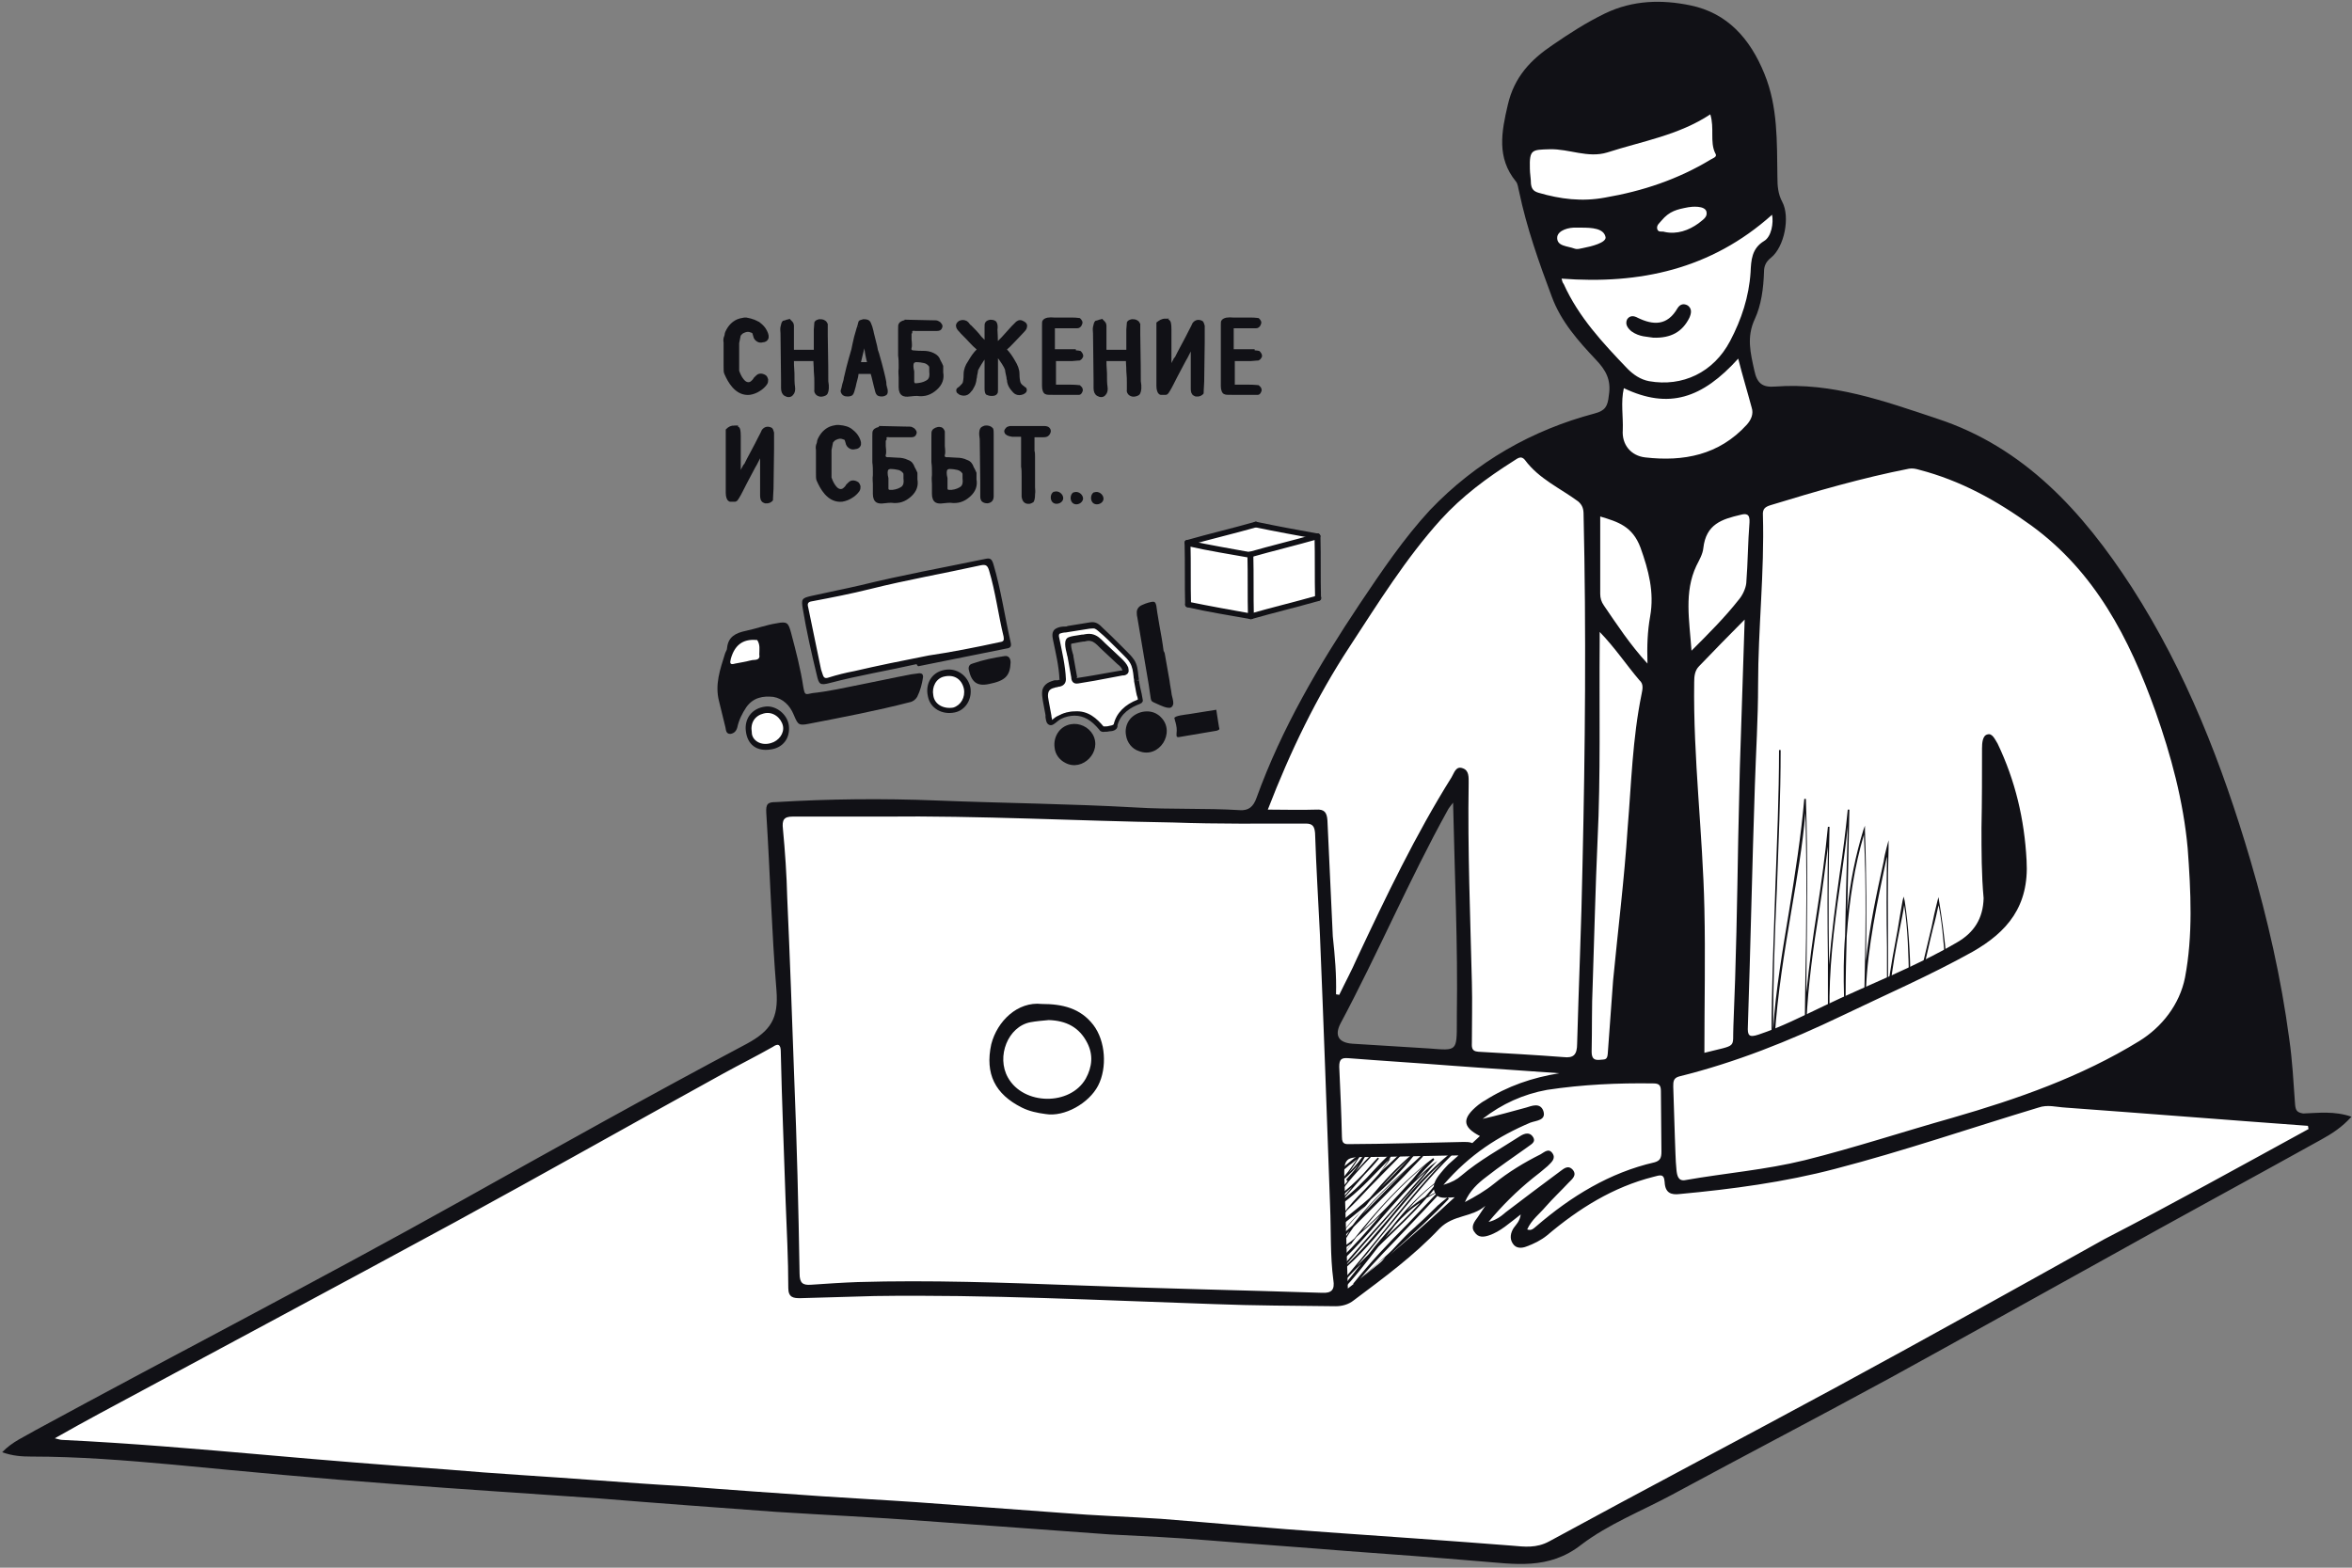
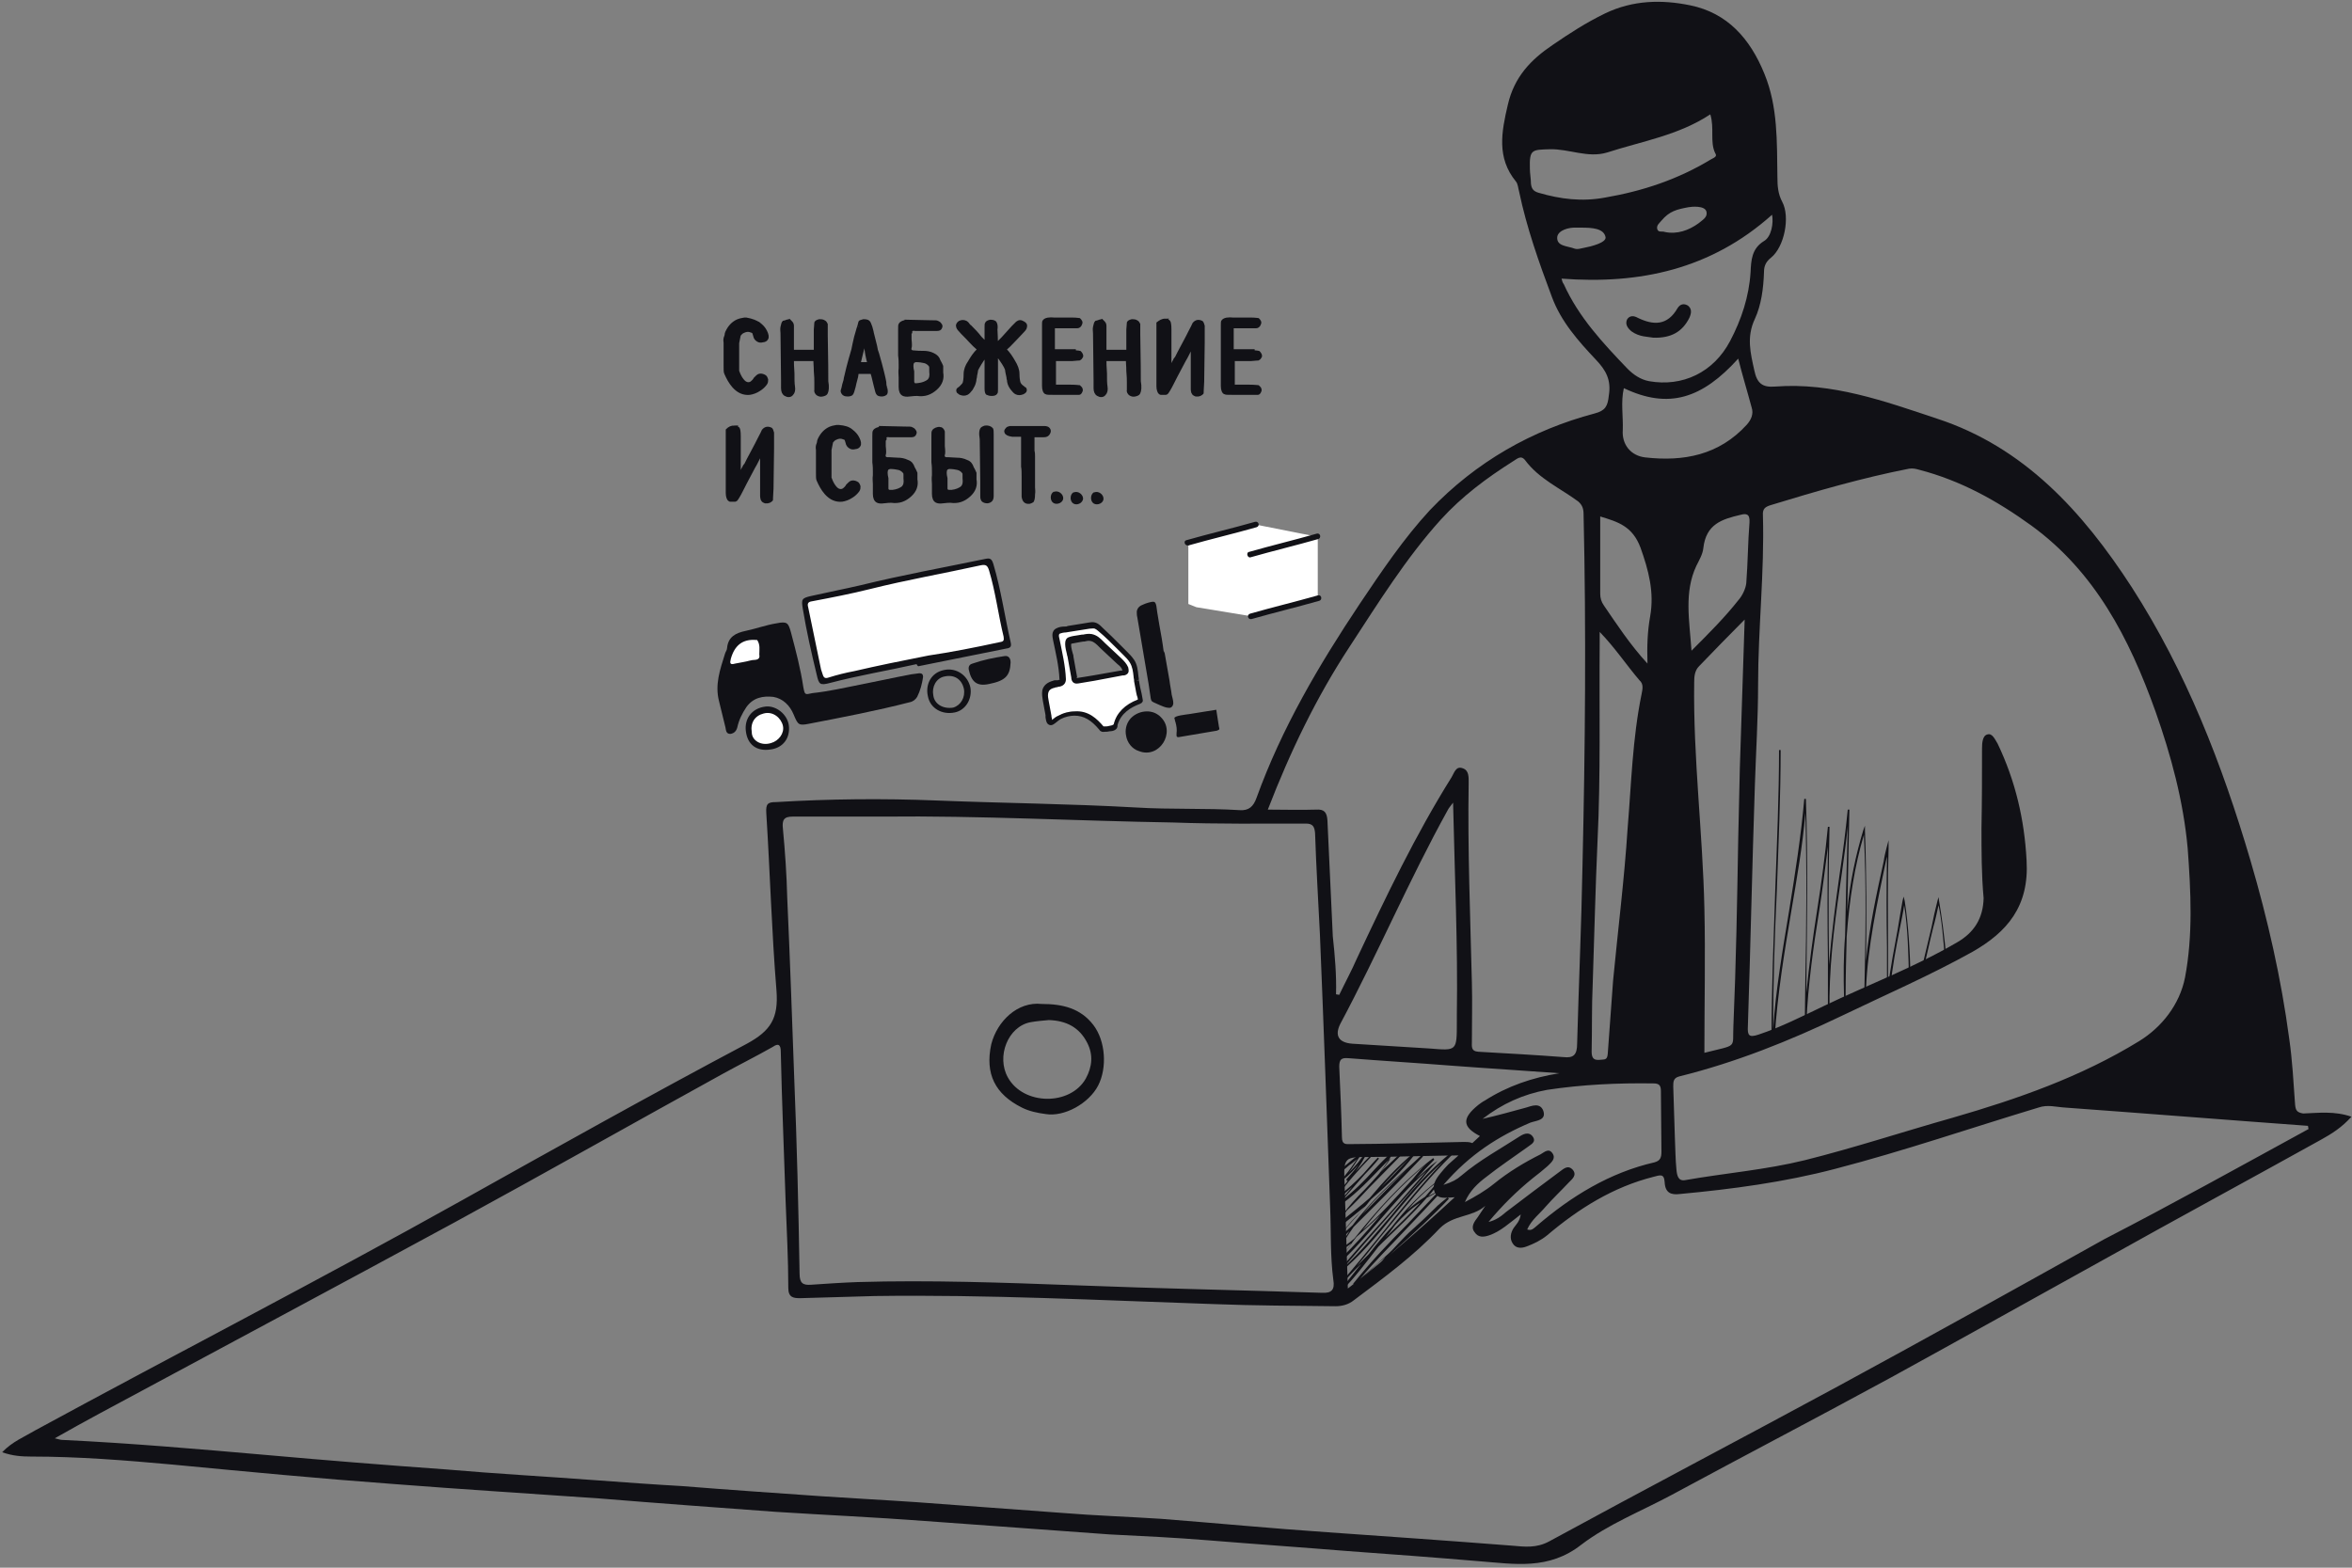
<svg xmlns="http://www.w3.org/2000/svg" height="292" viewBox="0 0 438 292" width="438">
  <rect x="0" y="0" width="438" height="292" fill="#808080" stroke="none" />
  <g fill="none">
    <g transform="translate(133 104)">
      <g fill="#fff">
        <path d="m16.6 8.3 2.6 11.8.8 2.8 1.5-.4 7.4-1.4 16.5-3.4 7.6-1.6 1.6-.3-.2-.9-2.6-12.3-.8-2-6.9 1.1-13.5 2.7-13.1 3.1z" />
        <path d="m6.3 30.8.2 2 .3 1.3 2.1 1.1 1.9-.3 1.4-.7 1-1 .3-1.7-.8-2-1.1-1-1.3-.2h-1.9l-1.2 1z" />
-         <path d="m40.3 23.5-.2 2.4.9 1.3 1.1.9 1.4.3 1.5-.3 1.6-.9.6-2-.1-1.5-.9-1.4-2.1-.9h-1.5l-1.4.9z" />
        <path d="m3.7 16-1.5 3.3.3 1.5 3.5-.4 3.3-1.1-.1-3.6-.2-1.1-1.7-.1-2.1.4z" />
      </g>
      <path d="m27.3 23.5c3.1-.6 6.2-1.3 9.4-1.9.5-.1 1-.1 1.5-.2.5 0 .7.2.7.7-.2 1.3-.5 2.5-1.1 3.7-.3.5-.8.9-1.4 1-6.2 1.6-12.5 2.8-18.7 4-2 .4-2.1.2-2.9-1.7-.7-1.7-2-3-3.8-3.3-1.9-.2-3.7.1-5 1.9-.8 1.2-1.4 2.4-1.7 3.8-.2.7-.6 1.1-1.3 1.2-.8 0-.8-.7-.9-1.2-.4-1.6-.8-3.3-1.2-4.9-.8-3.1.2-5.9 1.1-8.8.1-.4.4-.7.4-1.1.2-2.1 1.6-2.8 3.5-3.2s3.8-1.1 5.7-1.4c2-.4 2.2-.1 2.7 1.7.9 3.4 1.8 6.8 2.3 10.2.3 1.5.3 1.4 1.7 1.1 2.9-.3 6-1 9-1.6zm-21.8-4.2c.7-.1 1.4-.4 2.2-.4.7-.1.8-.5.7-1 0-.9.2-1.8-.4-2.7-.1 0-.2 0-.2 0-2.5-.2-4 1-4.7 3.5-.2.8-.2 1.2.8.9.5-.1 1-.2 1.6-.3z" fill="#111116" />
      <path d="m37.7 19.7c-5.3 1.2-10.8 2.1-16.1 3.5-1.9.5-2.1.3-2.5-1.5-1-4.1-1.9-8.1-2.6-12.3-.3-1.8-.2-2 1.6-2.4 3.1-.7 6.2-1.3 9.2-2 7.7-1.9 15.5-3.3 23.2-4.9.9-.2 1.2 0 1.5 1 1.4 4.7 2.1 9.7 3.2 14.5.2.8 0 1.1-.8 1.2-5.5 1.1-11 2.2-16.4 3.3-.3-.2-.3-.4-.3-.4zm2.2-1.6c4.1-.6 8.7-1.5 13.3-2.5.7-.1.8-.3.7-1-1-4.1-1.5-8.3-2.7-12.3-.3-1-.6-1.2-1.6-1-6.8 1.5-13.7 2.7-20.5 4.4-3.6.9-7.2 1.6-10.9 2.3-.7.1-.9.4-.7 1.1.8 3.9 1.6 7.7 2.4 11.6.1.3.2.6.3.9.2.7.5.8 1.1.6 1.6-.5 3.2-.9 4.8-1.2 4.3-1 8.7-1.9 13.8-2.9zm11.3 5.3c-2.3.5-3.3-.4-3.8-2.7-.1-.7.3-1 .7-1.1 2-.7 4-1.1 6-1.4.7-.1 1.1.4 1.1 1.2-.1 2.5-1 3.4-4 4zm-40.7 12.2c-2.6.4-4.3-.9-4.6-3.4-.3-2.2 1-4.3 3.7-4.6 1.9-.2 4 1.4 4.3 3.5.3 2.4-1.1 4.2-3.4 4.5zm-3.5-3.2c0 1.5 1.7 2.6 3.6 2 1.4-.4 2.5-1.8 2.2-3.2s-1.8-2.8-3.6-2.3c-1.6.4-2.5 1.7-2.2 3.5zm35.8-11.6c2.3-.5 4.4 1 4.9 3.2.4 2.2-.9 4.3-2.9 4.7-2.4.5-4.6-.8-5-3-.5-2.1.5-4.4 3-4.9zm3.7 3.5c-.4-1.8-1.8-2.7-3.6-2.3-1.6.3-2.4 2-2.1 3.5.2 1.7 1.9 2.6 3.7 2.3 1.4-.4 2.3-1.9 2-3.5z" fill="#111116" />
    </g>
    <g fill="#111116" transform="translate(134 59)">
      <path d="m1.3.6c.8-.3 1.7.4 1.7 1.2s-1.1 1.3-1.8.9-.7-1.7 0-2.1m3.8.1c.8-.3 1.7.4 1.7 1.2-.1.8-1.1 1.3-1.8.9s-.7-1.7 0-2.1m3.9 0c.8-.3 1.7.4 1.7 1.2s-1.1 1.3-1.8.9-.7-1.7 0-2.1" transform="translate(61 32)" />
      <path d="m7.4 1.3c.5.4.9.8 1.2 1.4s.4 1.1.2 1.4c-.1.2-.4.4-.7.4-.4.1-.7.1-1-.1s-.5-.4-.6-.9c-.1-.4-.2-.6-.2-.6-.1-.1-.3-.2-.7-.3s-.8 0-1.2.2c-.3.1-.5.4-.7.6 0 0-.1.5-.3 1.5v1.6 1.6 1 1c.1.3.3.8.6 1.3.4.6.7.9 1.1 1 .3.1.7 0 .9-.2.1-.1.4-.3.6-.7.3-.3.5-.5.7-.6.3-.1.6-.1 1 .1.3.1.4.4.5.7 0 .3 0 .5-.2.8-.3.4-.7.8-1.2 1.1-.6.4-1.2.6-1.8.7-1.1.1-2.1-.3-3-1.3-.7-.8-1.1-1.6-1.5-2.5-.1-.2-.1-.7-.1-1.4v-2.1c0-.2 0-.6 0-1.1s0-.8 0-1.1c-.1-.5 0-.9.1-1.1 0-.1.1-.2.1-.4s.1-.3.1-.4c.5-1.1 1.2-1.8 2.1-2.2.2-.1.6-.2 1.2-.3h.2.2c1.1.2 1.8.5 2.4.9zm0 0c.5.4.9.8 1.2 1.4s.4 1.1.2 1.4c-.1.2-.4.4-.7.4-.4.1-.7.1-1-.1s-.5-.4-.6-.9c-.1-.4-.2-.6-.2-.6-.1-.1-.3-.2-.7-.3s-.8 0-1.2.2c-.3.1-.5.4-.7.6 0 0-.1.5-.3 1.5v1.6 1.6 1 1c.1.3.3.8.6 1.3.4.6.7.9 1.1 1 .3.1.7 0 .9-.2.1-.1.4-.3.6-.7.3-.3.5-.5.7-.6.3-.1.6-.1 1 .1.3.1.4.4.5.7 0 .3 0 .5-.2.8-.3.4-.7.8-1.2 1.1-.6.4-1.2.6-1.8.7-1.1.1-2.1-.3-3-1.3-.7-.8-1.1-1.6-1.5-2.5-.1-.2-.1-.7-.1-1.4v-2.1c0-.2 0-.6 0-1.1s0-.8 0-1.1c-.1-.5 0-.9.1-1.1 0-.1.1-.2.1-.4s.1-.3.1-.4c.5-1.1 1.2-1.8 2.1-2.2.2-.1.6-.2 1.2-.3h.2.2c1.1.2 1.8.5 2.4.9zm5.6-.6s.1.1.3.3.3.4.3.7v.7.7 3.3h2.1 2.1c0-.5 0-1.1 0-2s0-1.6 0-2l.1-1.3c.1-.2.3-.3.7-.4.3 0 .6 0 .9.2.2.1.3.3.4.5v1 1c.1 4.8.1 7.6.1 8.6.2 1.1.1 1.8-.1 2.2-.1.2-.3.3-.7.4s-.7 0-1-.2c-.2-.2-.4-.5-.3-.8v-1.4c0-.4 0-1.1-.1-2.1 0-1-.1-1.7-.1-2.1.1 0-.4 0-1.5 0-.1 0-.5 0-1.3 0-.6 0-1 0-1.3 0 0 .5 0 1.3.1 2.5 0 1.1 0 1.9.1 2.5s0 1.1-.3 1.4c-.3.4-.8.4-1.3.1-.3-.2-.5-.6-.5-1.2 0-.1 0-.4 0-.8 0-.3 0-.5 0-.7 0-3.1-.1-6-.1-8.7 0-.4-.1-.8 0-1.2.1-.5.2-.8.3-.9.1 0 .2-.1.3-.1.2 0 .3-.1.3-.1.4-.1.5-.1.5-.1zm18 12.6c.1.5.1.8 0 1-.2.2-.5.3-.8.3-.4 0-.7-.1-.8-.3-.1-.1-.2-.5-.4-1.3-.4-1.7-.6-2.5-.7-2.6-.3 0-.7 0-1.3 0s-1 0-1.3 0c0 .1-.1.2-.1.5 0 .2-.1.4-.1.5s-.2.6-.4 1.6c-.2.7-.3 1.2-.5 1.4-.1.1-.4.2-.7.2s-.5 0-.8-.2c-.2-.2-.3-.4-.3-.6.1-.3.2-.7.3-1.2.2-.6.3-1 .3-1.2.2-.9.6-2.6 1.4-5.3.1-.6.3-1.4.5-2.3.4-1.4.6-2.1.6-2 0-.1.1-.3.2-.8 0-.1.3-.2.7-.3.5 0 .8.1.9.2.2.1.3.5.5 1 .2.7.3 1.1.3 1.2l.6 2.4c.1.4.1.7.2.9.2.5.4 1.4.7 2.4.3 1.1.5 2 .6 2.4.1.3.1.6.2 1 0 .5.1.9.2 1.1zm0 0c.1.5.1.8 0 1-.2.2-.5.3-.8.3-.4 0-.7-.1-.8-.3-.1-.1-.2-.5-.4-1.3-.4-1.7-.6-2.5-.7-2.6-.3 0-.7 0-1.3 0s-1 0-1.3 0c0 .1-.1.2-.1.5 0 .2-.1.4-.1.5s-.2.6-.4 1.6c-.2.7-.3 1.2-.5 1.4-.1.1-.4.2-.7.2s-.5 0-.8-.2c-.2-.2-.3-.4-.3-.6.1-.3.2-.7.3-1.2.2-.6.3-1 .3-1.2.2-.9.6-2.6 1.4-5.3.1-.6.3-1.4.5-2.3.4-1.4.6-2.1.6-2 0-.1.1-.3.2-.8 0-.1.3-.2.7-.3.5 0 .8.1.9.2.2.1.3.5.5 1 .2.7.3 1.1.3 1.2l.6 2.4c.1.4.1.7.2.9.2.5.4 1.4.7 2.4.3 1.1.5 2 .6 2.4.1.3.1.6.2 1 0 .5.1.9.2 1.1zm-3.2-4.5c-.4-1.5-.5-2.3-.5-2.3s0-.2-.1-.6c0-.3-.1-.4-.1-.5-.2.2-.4.3-.4.4 0 .2-.1.5-.2.9-.2.7-.3 1.4-.5 2h1.8zm0 0c-.4-1.5-.5-2.3-.5-2.3s0-.2-.1-.6c0-.3-.1-.4-.1-.5-.2.2-.4.3-.4.4 0 .2-.1.5-.2.9-.2.7-.3 1.4-.5 2h1.8zm10.2-2.2c.6 0 1.2.1 1.8.4s.9.6 1.1 1.2c.2.4.4.7.5 1v1.2c.2 1.1-.1 2.1-1.1 3s-2.1 1.3-3.5 1.1c-.2 0-.7 0-1.4.1-.6.1-1 0-1.2-.1-.4-.2-.6-.7-.6-1.4 0-.2 0-.5 0-.9s0-.7 0-.9c0-.5-.1-1 0-1.7 0-.1 0-.2 0-.3s0-.3 0-.3c0-.5 0-1.1-.1-1.8v-4.8c0-.6 0-.9.1-1 .1-.2.3-.3.5-.4.3-.1.5-.2.8-.1.3 0 .5.3.6.6v1.6 1.1c.1.9.1 1.4 0 1.6-.1.4.1.6.4.7.9.1 1.5.1 2.1.1zm-2.4-3.5-.8-2.3 4.5.1c.8 0 1.2 0 1.3.1.2.1.4.2.5.4.2.2.2.4.1.6-.1.3-.3.4-.8.4h-1.5c-.3 0-.8 0-1.5 0-.4 0-.7 0-.9 0-.5-.1-.8 0-.9.3.1.1 0 .3 0 .4zm1.4 9.5c.9-.1 1.5-.4 1.9-.7.4-.4.5-.9.4-1.7 0-.1 0-.3 0-.6 0-.2 0-.4-.1-.5-.2-.3-.6-.6-1-.7s-1-.2-1.7-.2c-.3.1-.5.2-.5.3-.2.3-.2.9 0 1.7v1.3.5c0 .2 0 .3.1.4 0 .2.3.3.9.2zm13.6-4.6c-1.8-1.4-3.1-2.5-3.9-3.4s-1.5-1.5-1.9-2c-.3-.3-.5-.6-.5-.8-.1-.3.1-.6.4-.8.4-.2.8-.2 1.2 0 .1.1.3.2.4.4.2.2.3.4.4.4.6.6 1.3 1.3 1.9 2.1.1.1.2.2.4.4s.3.3.4.4c.5.6.9 1 1.1 1.2zm-1-.8c-.9 1.2-1.4 2.1-1.7 2.7 0 .2-.1.6-.2 1.1 0 .1 0 .3-.1.6 0 .3-.1.5-.1.6-.1.5-.4.9-.6 1.3-.3.4-.6.7-.8.8-.4.2-.8.2-1.3 0-.1-.1-.3-.2-.4-.3-.1-.2-.1-.4 0-.5 0 0 .1-.1.4-.3.3-.3.6-.6.7-.8.1-.3.2-.8.2-1.7 0-.8.3-1.6.8-2.3.4-.7.9-1.5 1.7-2.3zm2-.6v2.4.9.9.3.3.2 1.4.5c0 .4 0 .6-.1.7-.1.2-.4.3-.8.3s-.7-.1-.9-.2c-.1-.1-.2-.4-.2-.9 0-.6 0-1.4 0-2.4 0-.9 0-2.3 0-4.1s0-3.2 0-4.1c0-.2 0-.5 0-.9 0-.3 0-.6.1-.7.1-.2.3-.3.7-.4.5 0 .9.1 1 .4.1.2.2.6.1 1.2.1 1.6.1 3.1.1 4.2zm-.8-.6c.2-.1.6-.5 1.1-1.2.1-.1.2-.2.4-.4s.3-.3.4-.4c.6-.7 1.3-1.4 1.9-2.1 0 0 .2-.2.4-.4s.3-.3.4-.4c.4-.3.7-.3 1.2 0 .4.2.5.5.4.8 0 .2-.2.5-.5.8-.4.4-1 1.1-1.9 2-.8.9-2.1 2-3.9 3.4zm2.3 0c.8.8 1.3 1.6 1.7 2.3.5.8.8 1.6.8 2.3 0 .8.1 1.4.2 1.7s.4.6.7.8c.2.2.4.3.4.3.1.2.1.3 0 .5-.1.1-.2.2-.4.3-.5.2-.9.2-1.3 0-.2-.1-.5-.4-.8-.8s-.5-.8-.6-1.3c0-.1 0-.3-.1-.6 0-.3-.1-.5-.1-.6-.1-.5-.2-.9-.2-1.1-.2-.6-.8-1.5-1.7-2.7zm13 .5c.6 0 1 .1 1 .1.1.1.2.2.3.4s.1.4 0 .5c-.1.2-.2.3-.4.4.1 0-.4 0-1.3.1-.3 0-.7 0-1.2 0s-.9 0-1.2 0c0 0-.1 0-.4 0s-.4 0-.5 0v4.9h3c1 0 1.5.1 1.6.1.1.1.2.2.3.3.1.2.1.3.1.4-.1.3-.2.6-.5.6 0 0-.3 0-1.1 0s-1.8 0-3.2 0c-1.1 0-1.7 0-1.8-.1-.3-.1-.5-.6-.5-1.3 0-.2 0-.5 0-.9s0-.7 0-.8v-9.6c0-.5 0-.7.1-.8.3-.4 1-.5 2-.4h3.4c.7 0 1.1.1 1.2.1.1.1.2.2.3.4s0 .4-.1.6-.3.4-.6.4c-.1 0-.2 0-.4 0s-.4 0-.6 0c-.4 0-.9 0-1.7 0-.7 0-1.3 0-1.7 0v2.2 2.2h3.9zm0 0c.6 0 1 .1 1 .1.1.1.2.2.3.4s.1.4 0 .5c-.1.2-.2.3-.4.4.1 0-.4 0-1.3.1-.3 0-.7 0-1.2 0s-.9 0-1.2 0c0 0-.1 0-.4 0s-.4 0-.5 0v4.9h3c1 0 1.5.1 1.6.1.1.1.2.2.3.3.1.2.1.3.1.4-.1.3-.2.6-.5.6 0 0-.3 0-1.1 0s-1.8 0-3.2 0c-1.1 0-1.7 0-1.8-.1-.3-.1-.5-.6-.5-1.3 0-.2 0-.5 0-.9s0-.7 0-.8v-9.6c0-.5 0-.7.1-.8.3-.4 1-.5 2-.4h3.4c.7 0 1.1.1 1.2.1.1.1.2.2.3.4s0 .4-.1.6-.3.4-.6.4c-.1 0-.2 0-.4 0s-.4 0-.6 0c-.4 0-.9 0-1.7 0-.7 0-1.3 0-1.7 0v2.2 2.2h3.9zm5.1-5.8s.1.1.3.3.3.4.3.7v.7.7 3.3h2.1 2.1c0-.5 0-1.1 0-2s0-1.6 0-2l.1-1.3c.1-.2.3-.3.7-.4.3 0 .6 0 .9.2.2.1.3.3.4.5v1 1c.1 4.8.1 7.6.1 8.6.2 1.1.1 1.8-.1 2.2-.1.2-.3.3-.7.4s-.7 0-1-.2c-.2-.2-.4-.5-.3-.8v-1.4c0-.4 0-1.1-.1-2.1 0-1-.1-1.7-.1-2.1.1 0-.4 0-1.5 0-.1 0-.5 0-1.3 0-.6 0-1 0-1.3 0 0 .5 0 1.3.1 2.5 0 1.1 0 1.9.1 2.5s0 1.1-.3 1.4c-.3.4-.8.4-1.3.1-.3-.2-.5-.6-.5-1.2 0-.1 0-.4 0-.8 0-.3 0-.5 0-.7 0-3.1-.1-6-.1-8.7 0-.4-.1-.8 0-1.2.1-.5.2-.8.3-.9.1 0 .2-.1.3-.1.2 0 .3-.1.3-.1.3-.1.5-.1.5-.1zm11.8-.1c.3 0 .5.1.7.3.1.1.2.6.2 1.4v1 .1.3.3.6.6.3.3 1.5.8.8.7c.1-.2.2-.5.5-.9.1-.3.3-.5.4-.8 0 0 .1-.1.1-.1 0-.1.1-.1.1-.1.3-.6.7-1.4 1.3-2.5s1-1.9 1.3-2.5c.4-.7.6-1.2.7-1.4.4-.5.9-.6 1.5-.3.1.1.2.3.3.7v3c0 2.5-.1 4.9-.1 7.4-.1 1.5-.1 2.2-.1 2.1-.1.1-.2.2-.4.3-.1 0-.2.1-.3.1s-.2 0-.3 0-.2 0-.2 0c-.2-.1-.3-.1-.4-.2 0 0-.1-.1-.2-.3 0-.1-.1-.3-.1-.6v-1.4c0-.1 0-.3 0-.5s0-.4 0-.5v-.8c0-.1 0-.2 0-.3s0-.2 0-.3c0-.8 0-1.3 0-1.6 0-.1 0-.3 0-.7 0-.3 0-.5 0-.6 0 0 0-.2 0-.6s0-.5 0-.6v-.1c-.2.3-.4.7-.7 1.3s-.5 1-.7 1.3c-.4.8-1.2 2.2-2.3 4.4-.5 1-.9 1.6-1 1.7-.1 0-.1.1-.2.1s-.2 0-.3 0c-.2 0-.3 0-.4 0s-.1 0-.2 0-.1 0-.2-.1c-.2-.1-.4-.6-.4-1.3 0-.2 0-.4 0-.9 0-.3 0-.6 0-.7 0-.3 0-.7 0-1.3s0-1 0-1.3c0-.1 0-.3 0-.6s0-.6 0-.9c0-.1 0-.4 0-.6 0-.3 0-.5 0-.6v-3.4c0-.1 0-.4 0-.7s0-.5 0-.7c.4-.3.8-.6 1.4-.6zm16.4 5.9c.6 0 1 .1 1 .1.1.1.2.2.3.4s.1.4 0 .5c-.1.2-.2.3-.4.4.1 0-.4 0-1.3.1-.3 0-.7 0-1.2 0s-.9 0-1.2 0c0 0-.1 0-.4 0s-.4 0-.5 0v4.9h3c1 0 1.5.1 1.6.1.1.1.2.2.3.3.1.2.1.3.1.4-.1.3-.2.6-.5.6 0 0-.3 0-1.1 0s-1.8 0-3.2 0c-1.1 0-1.7 0-1.8-.1-.3-.1-.5-.6-.5-1.3 0-.2 0-.5 0-.9s0-.7 0-.8v-9.6c0-.5 0-.7.1-.8.3-.4 1-.5 2-.4h3.4c.7 0 1.1.1 1.2.1.1.1.2.2.3.4s0 .4-.1.6-.3.4-.6.4c-.1 0-.2 0-.4 0s-.4 0-.6 0c-.4 0-.9 0-1.7 0-.7 0-1.3 0-1.7 0v2.2 2.2h3.9zm0 0c.6 0 1 .1 1 .1.1.1.2.2.3.4s.1.4 0 .5c-.1.2-.2.3-.4.4.1 0-.4 0-1.3.1-.3 0-.7 0-1.2 0s-.9 0-1.2 0c0 0-.1 0-.4 0s-.4 0-.5 0v4.9h3c1 0 1.5.1 1.6.1.1.1.2.2.3.3.1.2.1.3.1.4-.1.3-.2.6-.5.6 0 0-.3 0-1.1 0s-1.8 0-3.2 0c-1.1 0-1.7 0-1.8-.1-.3-.1-.5-.6-.5-1.3 0-.2 0-.5 0-.9s0-.7 0-.8v-9.6c0-.5 0-.7.1-.8.3-.4 1-.5 2-.4h3.4c.7 0 1.1.1 1.2.1.1.1.2.2.3.4s0 .4-.1.6-.3.4-.6.4c-.1 0-.2 0-.4 0s-.4 0-.6 0c-.4 0-.9 0-1.7 0-.7 0-1.3 0-1.7 0v2.2 2.2h3.9zm-96.6 14c.3 0 .5.1.7.3.1.1.2.6.2 1.4v1 .1.3.3.6.6.3.3 1.5.8.8.7c.1-.2.2-.5.5-.9.1-.3.3-.5.4-.8 0 0 .1-.1.1-.1 0-.1.1-.1.1-.1.3-.6.7-1.4 1.3-2.5s1-1.9 1.3-2.5c.4-.7.6-1.2.7-1.4.4-.5.9-.6 1.5-.3.1.1.2.3.3.7v3c0 2.5-.1 4.9-.1 7.4-.1 1.5-.1 2.2-.1 2.1-.1.1-.2.2-.4.3-.1 0-.2.1-.3.1s-.2 0-.3 0-.2 0-.2 0c-.2-.1-.3-.1-.4-.2 0 0-.1-.1-.2-.3 0-.1-.1-.3-.1-.6v-1.4c0-.1 0-.3 0-.5s0-.4 0-.5v-.8c0-.1 0-.2 0-.3s0-.2 0-.3c0-.8 0-1.3 0-1.6 0-.1 0-.3 0-.7 0-.3 0-.5 0-.6 0 0 0-.2 0-.6s0-.5 0-.6v-.1c-.2.3-.4.7-.7 1.3s-.5 1-.7 1.3c-.4.8-1.2 2.2-2.3 4.4-.5 1-.9 1.6-1 1.7-.1 0-.1.1-.2.1s-.2 0-.3 0c-.2 0-.3 0-.4 0s-.1 0-.2 0-.1 0-.2-.1c-.2-.1-.4-.6-.4-1.3 0-.2 0-.4 0-.9 0-.3 0-.6 0-.7 0-.3 0-.7 0-1.3s0-1 0-1.3c0-.1 0-.3 0-.6s0-.6 0-.9c0-.1 0-.4 0-.6 0-.3 0-.5 0-.6v-3.4c0-.1 0-.4 0-.7s0-.5 0-.7c.4-.4.8-.6 1.4-.6zm21.8.7c.5.4.9.8 1.2 1.4s.4 1.1.2 1.4c-.1.2-.4.4-.7.4-.4.1-.7.1-1-.1s-.5-.4-.6-.9c-.1-.4-.2-.6-.2-.6-.1-.1-.3-.2-.7-.3s-.8 0-1.2.2c-.3.1-.5.4-.7.6 0 0-.1.5-.3 1.5v1.6 1.6 1 1c.1.3.3.8.6 1.3.4.6.7.9 1.1 1 .3.1.7 0 .9-.2.1-.1.4-.3.6-.7.3-.3.5-.5.7-.6.3-.1.6-.1 1 .1.3.1.4.4.5.7 0 .3 0 .5-.2.8-.3.4-.7.8-1.2 1.1-.6.4-1.2.6-1.8.7-1.1.1-2.1-.3-3-1.3-.7-.8-1.1-1.6-1.5-2.5-.1-.2-.1-.7-.1-1.4v-2c0-.2 0-.6 0-1.1s0-.8 0-1.1c-.1-.5 0-.9.1-1.1 0-.1.1-.2.1-.4s.1-.3.1-.4c.5-1.1 1.2-1.8 2.1-2.2.2-.1.6-.2 1.2-.3h.2.2c1.1.1 1.8.3 2.4.8zm0 0c.5.4.9.8 1.2 1.4s.4 1.1.2 1.4c-.1.2-.4.4-.7.4-.4.1-.7.1-1-.1s-.5-.4-.6-.9c-.1-.4-.2-.6-.2-.6-.1-.1-.3-.2-.7-.3s-.8 0-1.2.2c-.3.1-.5.4-.7.6 0 0-.1.5-.3 1.5v1.6 1.6 1 1c.1.3.3.8.6 1.3.4.6.7.9 1.1 1 .3.1.7 0 .9-.2.1-.1.4-.3.6-.7.3-.3.5-.5.7-.6.3-.1.6-.1 1 .1.3.1.4.4.5.7 0 .3 0 .5-.2.8-.3.4-.7.8-1.2 1.1-.6.4-1.2.6-1.8.7-1.1.1-2.1-.3-3-1.3-.7-.8-1.1-1.6-1.5-2.5-.1-.2-.1-.7-.1-1.4v-2c0-.2 0-.6 0-1.1s0-.8 0-1.1c-.1-.5 0-.9.1-1.1 0-.1.1-.2.1-.4s.1-.3.1-.4c.5-1.1 1.2-1.8 2.1-2.2.2-.1.6-.2 1.2-.3h.2.2c1.1.1 1.8.3 2.4.8zm8.6 5.3c.6 0 1.2.1 1.8.4.6.2.9.6 1.1 1.2.2.4.4.7.5 1v1.2c.2 1.1-.1 2.1-1.1 3s-2.1 1.3-3.5 1.1c-.2 0-.7 0-1.4.1-.6.1-1 0-1.2-.1-.4-.2-.6-.7-.6-1.4 0-.2 0-.5 0-.9s0-.7 0-.9c0-.5-.1-1 0-1.7 0-.1 0-.2 0-.3s0-.3 0-.3c0-.5 0-1.1-.1-1.8v-4.8c0-.6 0-.9.1-1 .1-.2.3-.3.5-.4.3-.1.5-.2.8-.1.3 0 .5.3.6.6v1.6 1.1c.1.9.1 1.4 0 1.6-.1.4.1.6.4.7.9 0 1.5.1 2.1.1zm-2.4-3.6-.8-2.3 4.5.1c.8 0 1.2 0 1.3.1.2.1.4.2.5.4.2.2.2.4.1.6-.1.3-.3.4-.8.4h-1.5c-.3 0-.8 0-1.5 0-.4 0-.7 0-.9 0-.5-.1-.8 0-.9.3.1.2.1.3 0 .4zm1.4 9.6c.9-.1 1.5-.4 1.9-.7.4-.4.5-.9.4-1.7 0-.1 0-.3 0-.6 0-.2 0-.4-.1-.5-.2-.3-.6-.6-1-.7s-1-.2-1.7-.2c-.3.1-.5.2-.5.3-.2.3-.2.9 0 1.7v1.3.5c0 .2 0 .3.1.4 0 .2.4.2.9.2zm12-6c.6 0 1.2.1 1.8.4.6.2.9.6 1.1 1.2.2.4.4.7.5 1v1.2c.2 1.1-.1 2.1-1.1 3s-2.1 1.3-3.5 1.1c-.2 0-.7 0-1.4.1-.6.1-1 0-1.2-.1-.4-.2-.6-.7-.6-1.4 0-.2 0-.5 0-.9s0-.7 0-.9c0-.5-.1-1 0-1.7 0-.1 0-.2 0-.3s0-.3 0-.3c0-.5 0-1.1-.1-1.8v-4.8c0-.6 0-.9.1-1 .1-.2.3-.3.5-.4.3-.1.5-.2.8-.1.3 0 .5.3.6.6v1.6 1.1c.1.9.1 1.4 0 1.6-.1.4.1.6.4.7.9 0 1.5.1 2.1.1zm-1 6c.9-.1 1.5-.4 1.9-.7.4-.4.5-.9.4-1.7 0-.1 0-.3 0-.6 0-.2 0-.4-.1-.5-.2-.3-.6-.6-1-.7s-1-.2-1.7-.2c-.3.1-.5.2-.5.3-.2.3-.2.9 0 1.7v1.3.5c0 .2 0 .3.1.4 0 .2.4.2.9.2zm6.4-12c-.2 0-.4.1-.6.2-.4.2-.5.9-.3 2.1 0 2.7.1 5.4.1 7.9v2.6c0 .4 0 .6.2.9.2.2.5.3.9.3.6-.1.9-.4.9-1.1 0-.1 0-.4 0-.9 0-.4 0-.7 0-.9s0-.5 0-.8c0-.4 0-.7 0-.8 0-.6 0-1.6 0-2.9s0-2.2 0-2.9v-1.5c0-.1 0-.2 0-.4s0-.3 0-.4c0-.5 0-.8-.1-1-.3-.3-.6-.4-1.1-.4zm4.9 1.6c-.7-.1-1.1-.3-1.2-.6-.1-.2 0-.4.2-.6.1-.2.3-.2.6-.3h.4.5 4.7.8c.3 0 .6.1.7.2.2.2.3.4.2.7s-.3.5-.5.6-.6.1-1.2.1c-.9 0-1.3 0-1.3 0v.4 1.9.3.2c.1.3.1.7.1 1v.3.8.7 2 2c0 .3.1.7 0 1.3 0 .7-.1 1-.2 1.2 0 .1-.2.1-.3.2-.2.1-.3.1-.5.1-.6 0-.9-.4-1-1.1 0-.2 0-.5 0-.9s0-.7 0-.9c0-.4 0-1 0-1.9 0-.8 0-1.4-.1-1.9 0-.1 0-.3 0-.6 0-.2 0-.4 0-.6s0-.5 0-.9 0-.7 0-.9c0-.1 0-.2 0-.4s0-.3 0-.4c0-.2 0-.6 0-1s0-.8 0-1c-1.2 0-1.8 0-1.9 0zm0 0c-.7-.1-1.1-.3-1.2-.6-.1-.2 0-.4.2-.6.1-.2.3-.2.6-.3h.4.5 4.7.8c.3 0 .6.1.7.2.2.2.3.4.2.7s-.3.5-.5.6-.6.1-1.2.1c-.9 0-1.3 0-1.3 0v.4 1.9.3.2c.1.3.1.7.1 1v.3.8.7 2 2c0 .3.1.7 0 1.3 0 .7-.1 1-.2 1.2 0 .1-.2.1-.3.2-.2.1-.3.1-.5.1-.6 0-.9-.4-1-1.1 0-.2 0-.5 0-.9s0-.7 0-.9c0-.4 0-1 0-1.9 0-.8 0-1.4-.1-1.9 0-.1 0-.3 0-.6 0-.2 0-.4 0-.6s0-.5 0-.9 0-.7 0-.9c0-.1 0-.2 0-.4s0-.3 0-.4c0-.2 0-.6 0-1s0-.8 0-1c-1.2 0-1.8 0-1.9 0z" stroke="#111116" stroke-width=".5" />
    </g>
-     <path d="m424 206.8-5.5-29.4-10.7-41.4-15-26.1-18.1-19.2-18.7-8-15.5-6.7-13.2-2-3.2-10.1 2.1-6.9 1-7.6 1.4-3.7 2.3-1.7.2-4.5-1.6-8.2-1.2-16.4-5.5-6.7-7.6-2.8-12.8.5-18.1 11.4-.8 10.4 1.6 9.9 4.4 15.1 6.5 10.4 5.1 6.2-.6 8.6-14.6 4.3-10.2 6.5-10.8 9.9-12.6 18.6-9.2 15.1-9 19.6-75.6-1.3-14.6.5 2.6 36.4-1.2 4.5-139.7 76.7 40.5 4.1 78.4 5.4 52.9 4.1 51.2 3.5 58.3 3.9 13.8-7.4 47.6-25.9 69.7-37.6 16-9.1zm-150.9-24.7c-.3 1.7-.2 3.5-.2 5.3 0 .6-.2 1-.6 1.2.1.5.1 1 .2 1.5.1 1.7.3 4.1-1.1 5.3-.8.8-1.8.9-2.6.8-2.4 1.3-7.9-.3-10.1-.8-3.9.6-11.2 1.6-10.3-2.7.1-.5.3-.8.5-1.3.1-4.2 2.7-8.2 5.4-11.3.7-1.2 1.3-2.5 2.2-3.7.1-.2.3-.3.4-.5s.1-.4.2-.6c1.2-3.5 2.5-7 4.3-10.1 0-.3.1-.7.2-.9.6-1.1 1.1-2.4 1.8-3.5.7-1.6 1.3-3.3 2.1-4.9 1-2 2.2-4 3.2-5.9 0-.1.1-.1.1-.2s.1-.3.1-.4c.6-1.7 3.1-1.5 3.1.5v.8c.1.2.1.4.2.7.1 3.2.1 6.4.1 9.7 0 1.5 0 3.1-.1 4.6.6 4.2.5 8.6.1 12.8.8.5.9 1.5.6 2.3.2.3.3.8.2 1.3z" fill="#fff" />
    <g fill="#111116">
-       <path d="m437.9 208c-1.8 2-3.7 3.2-5.7 4.3-13.5 7.5-27 14.8-40.4 22.3-13.2 7.3-26.4 14.7-39.7 22-13.6 7.4-27.2 14.5-40.9 21.9-5.6 3-11.7 5.4-16.7 9.2-6.1 4.8-12.5 3.6-19 3.1-8.2-.7-16.4-1.3-24.6-1.9-8.6-.7-17.3-1.3-25.9-2-6.1-.5-12.3-.8-18.4-1.1-11.4-.8-22.9-1.7-34.4-2.5-9.2-.7-18.4-1.1-27.7-1.7-10.9-.8-21.9-1.6-32.9-2.5-12.8-.9-25.7-1.7-38.5-2.7-13.6-1-27.3-2.3-40.9-3.6-8.8-.8-17.6-1.5-26.4-1.5-1.7 0-3.4-.1-5.4-.8 1.9-2 4.2-2.9 6.2-4.1 26.3-14.3 52.9-28 79.2-42.7 17.7-9.9 35.4-19.8 53.3-29.3 4.4-2.4 5.9-4.7 5.5-9.9-.9-11-1.2-22.1-1.9-33.1-.1-1.7.3-2 1.8-2 9.9-.6 19.9-.7 29.9-.3 12.4.5 24.7.6 37.1 1.3 6.5.4 12.9.1 19.4.5 1.6.1 2.5-.6 3.1-2.3 4.7-13 11.6-24.7 19.2-36.1 4.1-6.1 8.2-12.2 13.1-17.5 8.6-9 19-14.9 30.7-18 1.9-.5 2.4-1.3 2.6-3.3.5-3-.6-4.8-2.4-6.7-3.3-3.5-6.5-7.1-8.2-11.7-2.4-6.4-4.7-12.9-6.1-19.6-.2-.7-.2-1.4-.6-1.9-3.6-4.4-2.7-9.2-1.5-14.3 1.2-5.2 4.3-8.4 8.3-11.1 3.2-2.2 6.3-4.2 9.8-5.9 5.2-2.5 10.6-2.6 15.9-1.5 6.8 1.4 11.1 6.1 13.8 12.8 2.5 6.1 2.3 12.6 2.4 19.2 0 1.6.1 3.1.9 4.6 1.5 2.8.4 8.4-2.1 10.4-1 .8-1.3 1.6-1.3 2.7-.1 3-.5 6.1-1.7 8.7-1.6 3.4-.8 6.4-.1 9.6.5 2.4 1.5 3.2 3.9 3 10.6-.8 20.3 2.7 30.2 6 16.1 5.3 27 17.2 36.2 31.4 10.1 15.7 16.8 32.9 22.1 50.9 3.2 10.9 5.7 21.9 7.2 33.1.6 4.1.8 8.2 1.1 12.3.1 1.2.4 1.5 1.5 1.7 2.9-.1 5.8-.5 9 .6zm-8 2.3c0-.2-.1-.4-.1-.6-15.1-1.1-30.1-2.3-45.2-3.4-1.7-.1-3.3-.6-5 0-12.6 3.8-25.1 8.1-37.8 11.4-9.5 2.5-19.3 3.8-29 4.7-1.6.2-2.7-.2-2.8-2.2-.1-1.7-.9-1.3-2.1-1-7.5 1.9-13.9 5.9-19.8 10.9-1.1.9-2.5 1.6-3.9 2.1-.8.3-1.9.4-2.5-.6-.6-.9-.4-2 .2-2.9.5-.7 1.1-1.2 1.3-2.5-2.1 1.6-3.8 3.2-5.9 3.9-.9.3-2 .5-2.7-.6-.8-1 0-2 .6-2.8.5-.7.9-1.4 1.4-2.1-2.5 2.2-5.9 1.6-8.5 4.2-4.8 5.1-10.4 9.2-16 13.4-1 .8-2.2 1.1-3.4 1.1-7.6-.1-15.2-.1-22.7-.4-21-.7-42.1-1.8-63.1-1.5-4.6.1-9.2.3-13.9.4-1.2 0-2.2-.1-2.2-1.9 0-5.4-.3-10.9-.5-16.2-.3-9.2-.7-18.6-.9-27.8 0-1.4-.5-1.6-1.5-.9-3 1.7-6 3.2-9.1 4.9-16.7 9.2-33.3 18.6-50 27.7-22.1 12-44.2 23.8-66.3 35.7-2.6 1.4-5.3 2.9-8.3 4.6.8.2 1.1.3 1.4.3 12.6.6 25.3 1.7 37.9 2.8 11.2 1 22.4 1.9 33.6 2.7 9.2.8 18.4 1.3 27.7 2 5.4.4 10.9.8 16.2 1.1 8.7.7 17.5 1.3 26.1 1.9 5.9.4 11.8.7 17.6 1.1 9.1.7 18 1.3 27.1 2 6.1.5 12.3.7 18.4 1.1 10.3.8 20.7 1.8 31 2.5 11.4.8 22.9 1.6 34.4 2.5 2.3.2 4.5.5 6.9-.8 17.8-9.7 35.9-19.2 53.8-28.9 16.6-9 33.1-18.2 49.6-27.4 12.6-6.5 25.2-13.5 38-20.5zm-60.9-56.2c.1-4.9.1-9.8.1-14.7 0-1 .1-2.4 1-2.6.9-.3 1.4.9 1.9 1.7 3.3 6.9 5 14.1 5.4 21.8.5 8.5-3.6 13.3-10.1 17-7.9 4.4-16.2 8-24.3 11.9-9.8 4.7-19.8 8.7-30.3 11.3-1.1.3-1.1 1-1.1 1.9.1 3.1.2 6.3.3 9.4.1 2.1.1 4.2.3 6.1.1 1 .3 2.2 1.7 1.9 7.4-1.3 14.9-1.9 22.2-3.7 9.2-2.3 18.3-5.3 27.5-7.9 12.1-3.5 23.9-7.6 34.8-14.3 4.2-2.6 7.5-6.8 8.5-11.8 1.5-7.9 1.1-16 .5-24.1-.8-8.8-3.1-17.3-6-25.5-4.9-13.7-11.3-26-23.1-34.6-6.5-4.7-13.2-8.4-20.9-10.4-.7-.2-1.2-.3-1.9-.2-8.7 1.7-17.3 4.2-25.8 6.8-.9.3-1.5.6-1.4 1.9.3 10.6-.9 21-.9 31.6 0 6.2-.4 12.5-.6 18.7-.5 14.9-.8 29.8-1.3 44.8-.1 1.8.2 2.2 2 1.6 4.2-1.4 8.1-3.4 12.1-5.3 8.3-4 16.9-7.2 24.9-11.9 3.1-1.8 4.8-4.4 4.9-8.2-.4-4.3-.4-8.8-.4-13.2zm-204.6-2c-5.6 0-11.1 0-16.8 0-1.6 0-2 .6-1.8 2.3.4 4.2.7 8.6.8 12.8.5 11.1.9 22.3 1.3 33.5.5 12.2.8 24.3 1 36.5 0 1.8.6 2.2 2.1 2.1 2.9-.2 5.9-.4 8.7-.5 13.5-.4 27.1.1 40.6.6 15.3.6 30.6.9 45.9 1.4 1.8.1 2.4-.6 2.1-2.4-.6-4.5-.4-9.1-.6-13.7-.6-16.9-1.2-33.8-1.9-50.7-.3-6.2-.7-12.6-.9-18.8-.1-1.2-.4-1.8-1.7-1.8-8.2 0-16.4.1-24.7-.2-18.1-.3-36.1-1.3-54.1-1.1zm84.4 33.1c.2 0 .4.1.6.1 1.1-2.3 2.3-4.5 3.3-6.8 5.4-11.5 10.9-23 17.6-33.7.5-.8.8-2.2 2.1-1.7 1.2.4 1.1 1.7 1.1 2.8-.2 12.4.3 24.7.6 37.1.1 3.7 0 7.4 0 11 0 .9-.2 1.8 1.2 1.9 5.3.3 10.7.6 15.9 1 1.8.2 2.5-.4 2.5-2.5.3-11 .8-22.2 1-33.2.5-21.8.7-43.6.2-65.4 0-1-.2-1.7-1-2.4-3.4-2.5-7.3-4.2-9.9-7.7-.8-1-1.5-.2-2.2.2-4.9 3.1-9.5 6.5-13.5 10.9-6.5 7.2-11.7 15.6-17 23.7-6.1 9.3-11 19.4-15.2 30.3 3.1 0 6 .1 9 0 1.5-.1 2 .5 2.1 2 .3 7.2.7 14.4 1 21.6.4 3.7.7 7.2.6 10.8zm41.6 14.7c-6.7-.5-13.4-.9-20-1.4-6.4-.5-12.9-.9-19.3-1.4-1.3-.1-1.7.2-1.7 1.6.2 4.3.4 8.8.5 13.1 0 1.5.8 1.3 1.8 1.3 5 0 15.8-.3 20.9-.4.9 0 2.3 0 2.3 1.4s-1.4 1.1-2.2 1.1c-3.9 0-13.5.3-17.5.3-5 0-5 0-4.8 5.2.2 6.2.4 12.5.6 19.3 7-5.4 13.3-10.9 19.9-17-1.8.1-3.1.4-3.7-.9s.2-2.5 1-3.5c.5-.6.9-1.1 1.5-1.7 2-1.8 4-3.5 5.9-5.3-3.3-1.7-3.4-3.3-.3-5.8.4-.3.8-.6 1.2-.8 4.2-2.7 8.9-4.3 13.9-5.1zm-19.8-50.4c-.6.8-.8 1-1 1.4-7.2 13-13 26.7-20 39.8-1.1 2.2-.3 3.5 2.2 3.7 4.8.3 9.7.6 14.5.9 5 .4 5 .5 5-4.9 0-.5 0-.8 0-1.3.2-13-.4-26-.7-39.6zm46.8 46.6c6.3-1.6 5.2-.7 5.4-5 .5-11.6.7-23.3.9-34.9.1-4.3.2-8.8.3-13.1.3-9.2.6-18.4.9-27.7-3 3-5.8 5.9-8.5 8.7-.8.8-.9 1.9-.9 3-.2 14.1 1.6 28.1 1.9 42.1.2 8.9 0 17.9 0 26.9zm-26.6-144.2c.1.4.2.8.4 1 2.8 6.2 7.3 11 11.9 15.8 1.1 1.1 2.4 2 4 2.3 6.2 1.1 12-1.6 15.1-7.5 2.1-4 3.5-8.2 3.8-12.8.1-2.2.2-4.4 2.5-5.8 1.4-.8 1.8-3.4 1.5-4.9-11.4 10.2-24.7 13-39.2 11.9zm-13.6 175.7c1.3-.3 2.3-1 3.2-1.8 3.3-2.5 6.7-5.1 10.1-7.6.7-.5 1.5-1.3 2.4-.3.8 1-.1 1.7-.8 2.4-1.4 1.5-2.9 2.9-4.3 4.5-1.1 1.3-2.6 2.4-3.4 4.2.8.3 1.2-.2 1.7-.6 6.5-5.6 13.7-10 22-11.9 1.1-.3 1.3-.9 1.3-2 0-3.8-.1-7.6-.1-11.3 0-1.1-.4-1.4-1.4-1.4-6.6-.1-13.2.2-19.8 1.2-4.4.8-8.4 2.6-12 5.4 2.7-.6 5.5-1.4 8.1-2.1 1-.3 2.6-1 3.2.6.6 1.8-1.3 1.8-2.4 2.2-5.9 2.5-11.3 5.9-16.2 11.6 1.6-.5 2.5-1 3.3-1.7 3.4-2.9 7.3-5 11-7.4.8-.5 1.8-.8 2.4.2s-.5 1.4-1.1 1.9c-2.5 1.8-5.2 3.6-7.6 5.5-1.6 1.2-3.1 2.6-4 4.7 1.9-1 3.8-2.1 5.4-3.4 2.7-2.2 5.7-4 8.7-5.5.7-.4 1.5-1.2 2.2-.2s-.2 1.7-.9 2.4c-.9.8-1.8 1.5-2.7 2.2-3.1 2.5-5.8 5.2-8.3 8.2zm20.7-109.9v2c-.1 12.3.2 24.6-.4 36.9-.4 8.9-.6 17.8-.9 26.7-.2 4.2-.1 8.4-.2 12.6 0 1.4.6 1.6 1.6 1.5.8-.1 1.3.1 1.4-1.1.3-4.5.7-9.2 1-13.7.9-9.4 2.1-18.9 2.7-28.3.7-8.4.9-16.7 2.6-25 .2-1 .4-1.9-.4-2.6-2.4-2.8-4.5-6-7.4-9zm20.6-96.4c-5.9 3.9-12.7 5-19.2 7.1-3.6 1.1-7.1-.7-10.7-.6-3.3.1-3.8 0-3.7 3.6 0 .9.2 1.9.2 2.8.1.9.4 1.4 1.4 1.7 4.1 1.2 8.1 1.7 12.4.9 7-1.2 13.6-3.4 19.7-7.1.5-.3 1.3-.5.8-1.2-1-2.1-.1-4.6-.9-7.2zm-16.1 51c-.6 2.6-.1 5.3-.2 7.8-.2 2.7 1.5 4.8 4.2 5.1 7.1.8 13.7-.4 18.9-6.1.8-.9 1.3-2 .9-3.2-.8-3-1.7-5.9-2.5-9.1-6.7 7.4-12.9 9.5-21.3 5.5zm12.6 48.9c3.3-3.3 6.2-6.2 8.8-9.5.7-.8 1.3-2.1 1.4-3.1.3-3.8.3-7.6.6-11.3.1-1.6-.6-1.7-1.7-1.4-3.4.8-6.4 1.7-6.9 6.2-.1 1.1-.8 2.3-1.3 3.3-2.3 4.9-1.3 10.1-.9 15.8zm-8.2 2.4c-.1-3.3 0-6 .5-8.8.8-4.5-.3-8.6-1.8-12.8-1.5-4-4.2-4.8-7.5-5.8v14.4c0 .8.2 1.5.7 2.2 2.4 3.5 4.8 7.2 8.1 10.8zm-12.3-81.2c-.3 0-.5 0-.8 0-1.6-.1-3.5.5-3.7 1.7-.2 1.8 1.9 1.7 3.2 2.2.6.2 1 0 1.6-.1 1.6-.3 4.3-1 4.2-2-.3-1.7-2.6-1.8-4.5-1.8zm19.9-3.8c-2.1.4-3.5.7-5 2.5-.4.5-.9.8-.8 1.5.2.8.9.4 1.4.6 2.3.5 4.5-.3 6.3-1.6.7-.6 1.7-1.1 1.5-2.1-.2-1.3-2.9-1-3.4-.9z" />
+       <path d="m437.9 208c-1.8 2-3.7 3.2-5.7 4.3-13.5 7.5-27 14.8-40.4 22.3-13.2 7.3-26.4 14.7-39.7 22-13.6 7.4-27.2 14.5-40.9 21.9-5.6 3-11.7 5.4-16.7 9.2-6.1 4.8-12.5 3.6-19 3.1-8.2-.7-16.4-1.3-24.6-1.9-8.6-.7-17.3-1.3-25.9-2-6.1-.5-12.3-.8-18.4-1.1-11.4-.8-22.9-1.7-34.4-2.5-9.2-.7-18.4-1.1-27.7-1.7-10.9-.8-21.9-1.6-32.9-2.5-12.8-.9-25.7-1.7-38.5-2.7-13.6-1-27.3-2.3-40.9-3.6-8.8-.8-17.6-1.5-26.4-1.5-1.7 0-3.4-.1-5.4-.8 1.9-2 4.2-2.9 6.2-4.1 26.3-14.3 52.9-28 79.2-42.7 17.7-9.9 35.4-19.8 53.3-29.3 4.4-2.4 5.9-4.7 5.5-9.9-.9-11-1.2-22.1-1.9-33.1-.1-1.7.3-2 1.8-2 9.9-.6 19.9-.7 29.9-.3 12.4.5 24.7.6 37.1 1.3 6.5.4 12.9.1 19.4.5 1.6.1 2.5-.6 3.1-2.3 4.7-13 11.6-24.7 19.2-36.1 4.1-6.1 8.2-12.2 13.1-17.5 8.6-9 19-14.9 30.7-18 1.9-.5 2.4-1.3 2.6-3.3.5-3-.6-4.8-2.4-6.7-3.3-3.5-6.5-7.1-8.2-11.7-2.4-6.4-4.7-12.9-6.1-19.6-.2-.7-.2-1.4-.6-1.9-3.6-4.4-2.7-9.2-1.5-14.3 1.2-5.2 4.3-8.4 8.3-11.1 3.2-2.2 6.3-4.2 9.8-5.9 5.2-2.5 10.6-2.6 15.9-1.5 6.8 1.4 11.1 6.1 13.8 12.8 2.5 6.1 2.3 12.6 2.4 19.2 0 1.6.1 3.1.9 4.6 1.5 2.8.4 8.4-2.1 10.4-1 .8-1.3 1.6-1.3 2.7-.1 3-.5 6.1-1.7 8.7-1.6 3.4-.8 6.4-.1 9.6.5 2.4 1.5 3.2 3.9 3 10.6-.8 20.3 2.7 30.2 6 16.1 5.3 27 17.2 36.2 31.4 10.1 15.7 16.8 32.9 22.1 50.9 3.2 10.9 5.7 21.9 7.2 33.1.6 4.1.8 8.2 1.1 12.3.1 1.2.4 1.5 1.5 1.7 2.9-.1 5.8-.5 9 .6zm-8 2.3c0-.2-.1-.4-.1-.6-15.1-1.1-30.1-2.3-45.2-3.4-1.7-.1-3.3-.6-5 0-12.6 3.8-25.1 8.1-37.8 11.4-9.5 2.5-19.3 3.8-29 4.7-1.6.2-2.7-.2-2.8-2.2-.1-1.7-.9-1.3-2.1-1-7.5 1.9-13.9 5.9-19.8 10.9-1.1.9-2.5 1.6-3.9 2.1-.8.3-1.9.4-2.5-.6-.6-.9-.4-2 .2-2.9.5-.7 1.1-1.2 1.3-2.5-2.1 1.6-3.8 3.2-5.9 3.9-.9.3-2 .5-2.7-.6-.8-1 0-2 .6-2.8.5-.7.9-1.4 1.4-2.1-2.5 2.2-5.9 1.6-8.5 4.2-4.8 5.1-10.4 9.2-16 13.4-1 .8-2.2 1.1-3.4 1.1-7.6-.1-15.2-.1-22.7-.4-21-.7-42.1-1.8-63.1-1.5-4.6.1-9.2.3-13.9.4-1.2 0-2.2-.1-2.2-1.9 0-5.4-.3-10.9-.5-16.2-.3-9.2-.7-18.6-.9-27.8 0-1.4-.5-1.6-1.5-.9-3 1.7-6 3.2-9.1 4.9-16.7 9.2-33.3 18.6-50 27.7-22.1 12-44.2 23.8-66.3 35.7-2.6 1.4-5.3 2.9-8.3 4.6.8.2 1.1.3 1.4.3 12.6.6 25.3 1.7 37.9 2.8 11.2 1 22.4 1.9 33.6 2.7 9.2.8 18.4 1.3 27.7 2 5.4.4 10.9.8 16.2 1.1 8.7.7 17.5 1.3 26.1 1.9 5.9.4 11.8.7 17.6 1.1 9.1.7 18 1.3 27.1 2 6.1.5 12.3.7 18.4 1.1 10.3.8 20.7 1.8 31 2.5 11.4.8 22.9 1.6 34.4 2.5 2.3.2 4.5.5 6.9-.8 17.8-9.7 35.9-19.2 53.8-28.9 16.6-9 33.1-18.2 49.6-27.4 12.6-6.5 25.2-13.5 38-20.5zm-60.9-56.2c.1-4.9.1-9.8.1-14.7 0-1 .1-2.4 1-2.6.9-.3 1.4.9 1.9 1.7 3.3 6.9 5 14.1 5.4 21.8.5 8.5-3.6 13.3-10.1 17-7.9 4.4-16.2 8-24.3 11.9-9.8 4.7-19.8 8.7-30.3 11.3-1.1.3-1.1 1-1.1 1.9.1 3.1.2 6.3.3 9.4.1 2.1.1 4.2.3 6.1.1 1 .3 2.2 1.7 1.9 7.4-1.3 14.9-1.9 22.2-3.7 9.2-2.3 18.3-5.3 27.5-7.9 12.1-3.5 23.9-7.6 34.8-14.3 4.2-2.6 7.5-6.8 8.5-11.8 1.5-7.9 1.1-16 .5-24.1-.8-8.8-3.1-17.3-6-25.5-4.9-13.7-11.3-26-23.1-34.6-6.5-4.7-13.2-8.4-20.9-10.4-.7-.2-1.2-.3-1.9-.2-8.7 1.7-17.3 4.2-25.8 6.8-.9.3-1.5.6-1.4 1.9.3 10.6-.9 21-.9 31.6 0 6.2-.4 12.5-.6 18.7-.5 14.9-.8 29.8-1.3 44.8-.1 1.8.2 2.2 2 1.6 4.2-1.4 8.1-3.4 12.1-5.3 8.3-4 16.9-7.2 24.9-11.9 3.1-1.8 4.8-4.4 4.9-8.2-.4-4.3-.4-8.8-.4-13.2zm-204.6-2c-5.6 0-11.1 0-16.8 0-1.6 0-2 .6-1.8 2.3.4 4.2.7 8.6.8 12.8.5 11.1.9 22.3 1.3 33.5.5 12.2.8 24.3 1 36.5 0 1.8.6 2.2 2.1 2.1 2.9-.2 5.9-.4 8.7-.5 13.5-.4 27.1.1 40.6.6 15.3.6 30.6.9 45.9 1.4 1.8.1 2.4-.6 2.1-2.4-.6-4.5-.4-9.1-.6-13.7-.6-16.9-1.2-33.8-1.9-50.7-.3-6.2-.7-12.6-.9-18.8-.1-1.2-.4-1.8-1.7-1.8-8.2 0-16.4.1-24.7-.2-18.1-.3-36.1-1.3-54.1-1.1zm84.4 33.1c.2 0 .4.1.6.1 1.1-2.3 2.3-4.5 3.3-6.8 5.4-11.5 10.9-23 17.6-33.7.5-.8.8-2.2 2.1-1.7 1.2.4 1.1 1.7 1.1 2.8-.2 12.4.3 24.7.6 37.1.1 3.7 0 7.4 0 11 0 .9-.2 1.8 1.2 1.9 5.3.3 10.7.6 15.9 1 1.8.2 2.5-.4 2.5-2.5.3-11 .8-22.2 1-33.2.5-21.8.7-43.6.2-65.4 0-1-.2-1.7-1-2.4-3.4-2.5-7.3-4.2-9.9-7.7-.8-1-1.5-.2-2.2.2-4.9 3.1-9.5 6.5-13.5 10.9-6.5 7.2-11.7 15.6-17 23.7-6.1 9.3-11 19.4-15.2 30.3 3.1 0 6 .1 9 0 1.5-.1 2 .5 2.1 2 .3 7.2.7 14.4 1 21.6.4 3.7.7 7.2.6 10.8zm41.6 14.7c-6.7-.5-13.4-.9-20-1.4-6.4-.5-12.9-.9-19.3-1.4-1.3-.1-1.7.2-1.7 1.6.2 4.3.4 8.8.5 13.1 0 1.5.8 1.3 1.8 1.3 5 0 15.8-.3 20.9-.4.9 0 2.3 0 2.3 1.4s-1.4 1.1-2.2 1.1c-3.9 0-13.5.3-17.5.3-5 0-5 0-4.8 5.2.2 6.2.4 12.5.6 19.3 7-5.4 13.3-10.9 19.9-17-1.8.1-3.1.4-3.7-.9s.2-2.5 1-3.5c.5-.6.9-1.1 1.5-1.7 2-1.8 4-3.5 5.9-5.3-3.3-1.7-3.4-3.3-.3-5.8.4-.3.8-.6 1.2-.8 4.2-2.7 8.9-4.3 13.9-5.1zm-19.8-50.4c-.6.8-.8 1-1 1.4-7.2 13-13 26.7-20 39.8-1.1 2.2-.3 3.5 2.2 3.7 4.8.3 9.7.6 14.5.9 5 .4 5 .5 5-4.9 0-.5 0-.8 0-1.3.2-13-.4-26-.7-39.6m46.8 46.6c6.3-1.6 5.2-.7 5.4-5 .5-11.6.7-23.3.9-34.9.1-4.3.2-8.8.3-13.1.3-9.2.6-18.4.9-27.7-3 3-5.8 5.9-8.5 8.7-.8.8-.9 1.9-.9 3-.2 14.1 1.6 28.1 1.9 42.1.2 8.9 0 17.9 0 26.9zm-26.6-144.2c.1.4.2.8.4 1 2.8 6.2 7.3 11 11.9 15.8 1.1 1.1 2.4 2 4 2.3 6.2 1.1 12-1.6 15.1-7.5 2.1-4 3.5-8.2 3.8-12.8.1-2.2.2-4.4 2.5-5.8 1.4-.8 1.8-3.4 1.5-4.9-11.4 10.2-24.7 13-39.2 11.9zm-13.6 175.7c1.3-.3 2.3-1 3.2-1.8 3.3-2.5 6.7-5.1 10.1-7.6.7-.5 1.5-1.3 2.4-.3.8 1-.1 1.7-.8 2.4-1.4 1.5-2.9 2.9-4.3 4.5-1.1 1.3-2.6 2.4-3.4 4.2.8.3 1.2-.2 1.7-.6 6.5-5.6 13.7-10 22-11.9 1.1-.3 1.3-.9 1.3-2 0-3.8-.1-7.6-.1-11.3 0-1.1-.4-1.4-1.4-1.4-6.6-.1-13.2.2-19.8 1.2-4.4.8-8.4 2.6-12 5.4 2.7-.6 5.5-1.4 8.1-2.1 1-.3 2.6-1 3.2.6.6 1.8-1.3 1.8-2.4 2.2-5.9 2.5-11.3 5.9-16.2 11.6 1.6-.5 2.5-1 3.3-1.7 3.4-2.9 7.3-5 11-7.4.8-.5 1.8-.8 2.4.2s-.5 1.4-1.1 1.9c-2.5 1.8-5.2 3.6-7.6 5.5-1.6 1.2-3.1 2.6-4 4.7 1.9-1 3.8-2.1 5.4-3.4 2.7-2.2 5.7-4 8.7-5.5.7-.4 1.5-1.2 2.2-.2s-.2 1.7-.9 2.4c-.9.8-1.8 1.5-2.7 2.2-3.1 2.5-5.8 5.2-8.3 8.2zm20.7-109.9v2c-.1 12.3.2 24.6-.4 36.9-.4 8.9-.6 17.8-.9 26.7-.2 4.2-.1 8.4-.2 12.6 0 1.4.6 1.6 1.6 1.5.8-.1 1.3.1 1.4-1.1.3-4.5.7-9.2 1-13.7.9-9.4 2.1-18.9 2.7-28.3.7-8.4.9-16.7 2.6-25 .2-1 .4-1.9-.4-2.6-2.4-2.8-4.5-6-7.4-9zm20.6-96.4c-5.9 3.9-12.7 5-19.2 7.1-3.6 1.1-7.1-.7-10.7-.6-3.3.1-3.8 0-3.7 3.6 0 .9.2 1.9.2 2.8.1.9.4 1.4 1.4 1.7 4.1 1.2 8.1 1.7 12.4.9 7-1.2 13.6-3.4 19.7-7.1.5-.3 1.3-.5.8-1.2-1-2.1-.1-4.6-.9-7.2zm-16.1 51c-.6 2.6-.1 5.3-.2 7.8-.2 2.7 1.5 4.8 4.2 5.1 7.1.8 13.7-.4 18.9-6.1.8-.9 1.3-2 .9-3.2-.8-3-1.7-5.9-2.5-9.1-6.7 7.4-12.9 9.5-21.3 5.5zm12.6 48.9c3.3-3.3 6.2-6.2 8.8-9.5.7-.8 1.3-2.1 1.4-3.1.3-3.8.3-7.6.6-11.3.1-1.6-.6-1.7-1.7-1.4-3.4.8-6.4 1.7-6.9 6.2-.1 1.1-.8 2.3-1.3 3.3-2.3 4.9-1.3 10.1-.9 15.8zm-8.2 2.4c-.1-3.3 0-6 .5-8.8.8-4.5-.3-8.6-1.8-12.8-1.5-4-4.2-4.8-7.5-5.8v14.4c0 .8.2 1.5.7 2.2 2.4 3.5 4.8 7.2 8.1 10.8zm-12.3-81.2c-.3 0-.5 0-.8 0-1.6-.1-3.5.5-3.7 1.7-.2 1.8 1.9 1.7 3.2 2.2.6.2 1 0 1.6-.1 1.6-.3 4.3-1 4.2-2-.3-1.7-2.6-1.8-4.5-1.8zm19.9-3.8c-2.1.4-3.5.7-5 2.5-.4.5-.9.8-.8 1.5.2.8.9.4 1.4.6 2.3.5 4.5-.3 6.3-1.6.7-.6 1.7-1.1 1.5-2.1-.2-1.3-2.9-1-3.4-.9z" />
      <path d="m194 187c3.9 0 7.2.8 9.6 3.9 2.3 3 2.6 8 .9 11.3s-6.3 5.9-9.8 5.3c-1.5-.2-3-.5-4.4-1.2-5-2.5-6.9-6.3-5.7-11.8 1.1-4.3 4.9-8 9.4-7.5zm1.3 3c-1.1.1-2.3.2-3.4.4-4.2.8-6.4 6.4-4.2 10.3 2.9 5.2 11.6 5.3 14.5.2 1.2-2.2 1.4-4.4.3-6.6-1.5-3-4-4.2-7.2-4.3zm112.6-127.1c-1-.2-2.6-.1-4.1-1.2-.7-.6-1.2-1.3-.8-2.2.5-.8 1.3-.7 2-.3 2.9 1.4 5.5 1.5 7.4-1.8.5-.8 1.2-.9 1.9-.5.8.6.7 1.4.3 2.3-1.3 2.6-3.4 3.8-6.7 3.7zm-56.3 178.2-.1-.3c2.3-1.1 4.4-4.1 5.9-5.9l.3-.4c.1-.1.2-.3.3-.4-.3.3-.6.6-.9.8-1.8 1.6-3.5 3.1-4.9 4.4l-.2-.2c3.1-3.9 6.6-7.6 10-11 1.9-2 3.9-4.1 5.8-6.1-.7.3-1.4.8-2.1 1.1-2.6 3-5.5 5.7-8.2 8.3-.2.2-.5.5-.7.7l-.1.1c-2.2 2.8-4.4 5.8-7.1 8.5l-.2-.2c1.1-1.4 2.4-2.9 3.6-4.5.3-.3.5-.7.8-.9-1.5 1.4-2.9 2.9-4.3 4.5-.1.2-.3.3-.4.5l-.2-.2c.1-.2.3-.3.4-.5 2.7-3.1 5.4-6.4 7.9-9.5 3.6-4.5 7.4-9.2 11.4-13.4-3.4 3-6.2 6.5-9.1 9.9-3.1 3.8-6.3 7.7-10.4 11l-.2-.2c3.1-3.7 6.2-7.2 9.2-10.5 2.5-2.7 4.9-5.6 7.6-8.6-3.2 2.7-5.9 5.9-8.7 9.1-2.5 2.9-5.1 5.9-8 8.5l-.9.8.8-1c.8-1.2 1.8-2.5 2.9-4-.8.6-1.4 1-2.2 1.5l-.4.3.2-.5c.5-1.1 1.1-2.4 1.9-3.5-.8.8-1.7 1.6-2.5 2.4l-.8.8.6-.9c1.1-1.9 2.6-3.7 4.2-5.3.5-.6 1-1.1 1.4-1.6-1.2 1-2.5 2-3.7 3l-1.8 1.5.3-.6c.3-.7.7-1.3 1.1-2l-.2-.2c1.3-1.8 2.7-3.3 4.2-4.8 1.8-1.9 3.5-3.7 4.9-5.9-.9.8-1.8 1.8-2.6 2.6-2.3 2.4-4.4 4.5-7.3 6.5l-1.1.8.9-1.1c.9-1.1 2-2.3 2.9-3.4-1 .9-2.2 1.9-3.2 2.6l-.7.5.5-.7c.8-1.2 1.7-2.5 2.7-3.7-.1.1-.1.1-.2.2l-.2-.3c.8-.9 1.7-1.9 2.3-2.8-.8.9-1.7 1.9-2.7 2.7l-.8.7 1-1.4c.8-.9 1.5-2 2.2-3-.5.4-.9.8-1.4 1.1-.8.7-1.5 1.3-2.4 1.8l-.5.3.2-.5c.3-.6.8-1.2 1.4-1.9.7-.8 1.3-1.6 1.3-2h.3c0 .5-.7 1.3-1.4 2.2-.4.4-.7.8-.9 1.2.6-.5 1.1-.9 1.7-1.4.7-.6 1.3-1.1 2.1-1.6l.6-.4-.4.6c-.7 1-1.3 2.1-2.1 3.1 1.2-1.2 2.4-2.6 3.1-3.9l.3.2c-.6 1.1-1.2 2.3-2.2 3.5.6-.6 1-1 1.5-1.6.4-.5.8-.8 1.2-1.3l.2.2c-2.3 2.4-4.6 4.9-6.2 7.4 1.6-1.2 3.3-2.7 4.8-4.3.9-1 1.8-2.1 2.7-3l.2.2c-.8 1-1.8 2.1-2.7 3-.7.8-1.4 1.6-2.1 2.4s-1.3 1.5-2 2.3c2.2-1.7 4.1-3.6 5.9-5.6 1-1.1 2.2-2.3 3.4-3.4l.7-.7-.5.8c-.8 1.4-1.7 2.7-2.6 3.9.6-.6 1.1-1.1 1.7-1.6.7-.7 1.3-1.2 1.9-1.8.4-.4.8-.8 1.2-1.2l.2.3c-.4.4-.8.8-1.2 1.2-1.9 1.9-3.8 3.9-5.7 5.8-1.3 1.4-2.7 2.9-4.2 4.3-.6.8-1.1 1.7-1.6 2.5l.8-.7c1.7-1.4 3.4-2.7 5.1-4.2 2.6-3.1 5.1-5.8 8.1-8.3l1.1-.9-.9 1.2c-2.4 3.1-5.2 5.8-8.1 8.3-.3.4-.6.7-.8 1-.6.7-1.2 1.3-1.8 2.1-1.2 1.3-2.5 2.7-3.5 4.2.8-.8 1.8-1.7 2.7-2.5 3.2-4.3 7.8-8.5 11.5-11.8.5-.5 1-.9 1.4-1.3l.2.3c-4.9 5.2-9.2 9.4-12.9 13.1-1 1.4-1.9 2.8-2.5 4.2.9-.7 1.8-1.3 2.6-2 3.9-4.9 8.9-10.6 14.7-15l.2.3c-1.1 1.1-2.3 2.4-3.4 3.6.9-.8 1.9-1.7 2.8-2.5l1.2-.9-1 1.1c-2.9 3.5-5.9 6.7-8.7 9.9-2.5 2.8-5.1 5.8-7.7 8.8 3.2-2.9 5.9-6.3 8.7-9.5 3.4-4.2 7-8.5 11.5-12l.2.3c-5 4.9-9.3 10.4-13.7 15.7-1.4 1.8-2.8 3.5-4.3 5.3l2.2-2.2c1.4-1.8 2.8-3.5 4.3-5.1 2.6-3.3 5.4-6.3 9-8.9l.8-.6-.6.8c-.8 1-1.6 2.1-2.4 3 .7-.4 1.3-.7 2-.9l.7-.3-.5.6c-2.1 2.3-4.2 4.5-6.3 6.7-2.8 3-5.9 6-8.6 9.3 1-.9 2.1-1.9 3.3-2.9.8-.8 1.8-1.6 2.6-2.4 3-3.3 7.7-7.8 10.4-9.9l.2.3c-2.6 2.8-6.5 6.4-10.4 9.9-.8.8-1.3 1.5-1.8 2.2l-.3.4c-1.1 1.2-3.4 4.1-5.7 5.3zm1-10.7c-1 1.3-2 2.6-2.8 3.9 2.5-2.4 4.7-4.9 6.9-7.5.1-.2.3-.3.4-.5-1.5 1.4-3 2.8-4.5 4.1zm7.2-2.2c-.6.8-1.1 1.5-1.8 2.3 2.2-2.1 4.4-4.2 6.5-6.5-1.6 1-3.2 2.5-4.7 4.2zm8.1-3.8c-1.7 1.5-3.7 3.3-5.5 5.2 2-1.8 3.9-3.6 5.5-5.2zm-2.3-7.6c-4.6 3.9-8.7 8.3-11.9 12.4 3.3-2.8 6.3-6.2 9.4-9.6.8-1 1.6-2 2.5-2.8zm-3.6 1c-2.7 2.5-5.8 5.3-8.2 8.3 2.5-2.5 5.1-5.3 8.2-8.3zm5.8 2.2c-2.2 1.7-4.1 3.5-5.8 5.5 1.1-1 2.3-1.9 3.4-2.6.9-1 1.7-2 2.4-2.9zm-5.5-4.1c-1.8 1.7-3.5 3.4-5.1 5.3 1.7-1.7 3.4-3.5 5.1-5.3z" />
      <path d="m32.1 28.8-.1-.7-.2.7c-.4 1.6-.8 3.3-1.1 4.9-.7 2.9-1.4 5.9-2.1 8.8.1-.1.3-.1.4-.2.7-2.8 1.3-5.7 2-8.5.4-1.4.7-2.8 1-4.2.6 2.8.9 6.2 1.2 10.3.1-.1.2-.1.3-.1-.4-4.4-.9-8.1-1.4-11zm-13.9 16.4v1.9c.1 0 .2-.1.3-.1 0-.6 0-1.1 0-1.8.3-7.8 2.1-16.2 3.7-23.8.1-.3.1-.6.2-.8-.1 5.7-.1 11.3 0 16.8v8c.2-.1.4-.2.6-.4.4-3.8 1.1-7.6 1.8-11.1.3-1.5.6-2.9.8-4.3.7 4.3.8 9.2.9 13.8.1 0 .2-.1.3-.1-.1-4.8-.4-10.1-1.1-14.5l-.2-.8-.2.8c-.3 1.7-.6 3.4-.9 5.3-.6 3.4-1.4 7.2-1.8 10.9 0-2.5 0-5 0-7.5 0-6-.1-12.3.1-18.4v-1.6l-.4 1.5c-.2.8-.4 1.6-.5 2.4-1.3 5.9-2.7 12.3-3.3 18.6.1-7.9.1-16.1-.2-24.3v-.9l-.3.8c-1.4 4.6-2.5 9.7-3 15.2 0-1.5.1-2.9.1-4.4.1-4.8.2-9.7.3-14.6h-.3c-.4 4-.9 8-1.5 11.9-.8 5.6-1.5 11.2-2 17 0-.3 0-.5 0-.8-.1-8.2-.1-16.6.1-24.9h-.3c-.5 5.2-1.2 10.4-2 15.5s-1.5 10.2-2 15.4c0-.8 0-1.6 0-2.5.1-11 .3-22.4-.1-33.6h-.3c-.6 6.9-1.7 13.9-2.8 20.7-1.2 7.3-2.5 14.7-3 22.2 0-8.8.3-17.6.7-26.1.3-8.5.7-17.3.7-25.9h-.3c0 8.6-.4 17.4-.7 25.9-.3 9.1-.7 18.4-.7 27.6.2-.1.3-.1.6-.1.5-7.9 1.8-15.8 3.1-23.5 1-5.9 2.1-12.1 2.6-18.2.3 10.4.2 20.9 0 31 0 2.5-.1 5.3-.1 7.9v.5h.3c0-.1 0-.3 0-.4.3-7 1.3-14.1 2.4-20.9.6-3.9 1.1-7.8 1.6-11.8-.1 7.1-.1 14.2 0 21v6.9 3.3h.3c0-1.1 0-2.2 0-3.3.1-7.7 1.2-15.6 2.3-23 .4-2.8.8-5.8 1.1-8.7-.1 3.8-.2 7.6-.3 11.3-.1 3-.1 6-.2 9.1-.3 3.7-.3 7.5-.2 11.4h.3c0-3.8.1-7.6.2-11.3.5-6.9 1.5-13.2 3.2-18.9.5 9.7.3 19.5.1 28.7z" transform="translate(329 139)" />
    </g>
    <g transform="translate(220 97)">
      <path d="m1.3 4.6v8.2 2.7l1.5.6 10.3 1.7 12.3-3.5v-4.3-7l-11.6-2.3-11.3 3z" fill="#fff" />
      <g fill="#111116">
-         <path d="m.6 4.1c.1 3.8 0 7.7.1 11.5 0 .7 1.1.7 1.1 0-.1-3.8 0-7.7-.1-11.5-.1-.7-1.1-.7-1.1 0zm11.7 2.2c.1 3.8 0 7.7.1 11.5 0 .7 1.1.7 1.1 0-.1-3.8 0-7.7-.1-11.5-.1-.7-1.2-.7-1.1 0zm12.5-3.4c.1 3.8 0 7.7.1 11.5 0 .7 1.1.7 1.1 0-.1-3.8 0-7.7-.1-11.5 0-.7-1.1-.7-1.1 0z" />
        <path d="m13.1 18.3c4.2-1.2 8.4-2.2 12.6-3.4.6-.2.4-1.2-.3-1-4.2 1.2-8.4 2.2-12.6 3.4-.7.2-.4 1.2.3 1zm-.2-11.5c4.2-1.2 8.4-2.2 12.6-3.4.6-.2.4-1.2-.3-1-4.2 1.2-8.4 2.2-12.6 3.4-.6.1-.3 1.2.3 1zm-11.6-2.2c4.2-1.2 8.5-2.2 12.7-3.4.7-.2.4-1.2-.3-1-4.2 1.2-8.5 2.2-12.7 3.4-.7.1-.4 1.1.3 1z" />
-         <path d="m1.1 16.1c3.9.9 7.8 1.5 11.7 2.2.7.1.9-.9.3-1-3.9-.7-7.8-1.4-11.7-2.2-.7-.2-1 .8-.3 1zm0-11.4c3.9.9 7.8 1.5 11.7 2.2.7.1.9-.9.3-1-3.9-.7-7.8-1.4-11.7-2.2-.7-.2-1 .9-.3 1zm12.6-3.5c3.8.8 7.7 1.5 11.5 2.2.7.1.9-.9.3-1-3.9-.7-7.7-1.4-11.5-2.2-.7-.2-1 .9-.3 1z" />
      </g>
    </g>
    <g transform="translate(194 112)">
      <path d="m16.1 10.2-2.2-2.3-2.3-2.6-1.7-.8-3.6.4-2.9.7-.8.7.2 1.5 1 4.2v2.6l-.4.8-1.6.3-.9.8-.3 1.6.8 3.8.3.5 1-.8 1.6-.8 1.9-.1 2.1.6 1.5 1.1 1.4 1.3 1.9-.3.7-.6.3-1.5 1.8-1.5 2.1-1.3-.1-.9-.3-2.9-.4-2.7zm-1.4 3.4c-.3 0-.5 0-.7-.1 0 0 0 0-.1 0s-.2.1-.3.1c-2 .5-4.2.9-6.3 1.1-.4.2-1 .1-1.2-.5-.7-1.9-.7-4.1-1.3-6.1-.2-.8.5-1.2 1.1-1.1.5-.1 1.1-.3 1.6-.2.2-.1.4-.2.6-.2 1.3 0 2.1.8 2.9 1.7 1.1 1.2 2.3 2.3 3.6 3.3 1 .3 1.2 1.8.1 2z" fill="#fff" />
      <g fill="#111116">
        <path d="m33 23.9c-.1.1-.2.1-.4.2-2.3.4-4.7.8-7.1 1.2-.2 0-.4 0-.4-.3 0-.1 0-.3 0-.4.1-.7 0-1.4-.2-2.1-.1-.2-.1-.5-.2-.7-.1-.5 2.2-.7 2.8-.8 2-.3 3-.5 5-.8.2 1.1.3 2.1.5 3.2.1.3.1.5 0 .5zm-20.2.3c-.3 0-.5.1-.7.1-.1 0-.2 0-.3 0-.2 0-.5.1-.8-.1-.2-.1-.2-.2-.3-.3-1.5-1.8-2.9-2.6-4.6-2.6-.8 0-1.7.2-2.5.6-.4.2-.7.5-1.1.8-.5.4-.9.5-1.3.2s-.4-.8-.5-1.3c0-.1 0-.3 0-.4l-.5-2.7c-.1-.6-.2-1.2-.1-1.9.2-.9.9-1.5 2-1.8.2-.1.4-.1.6-.1h.3c.4-.1.4-.1.3-.2-.1-2.4-.7-4.9-1.2-7.3-.1-.6-.4-1.7.7-2.2.4-.2.9-.3 1.5-.3.2 0 .4 0 .5-.1l3.7-.6c.6-.1 1.1-.2 1.6 0s.8.5 1.1.8c1.2 1.1 2.4 2.3 3.5 3.4l1.2 1.2c.4.4.9.9 1.3 1.5.6.9.7 2 .8 3 0 .2.1.5.1.7l-.5.2.5-.1c.1.8.3 1.7.5 2.5.1.4.1.7.2 1.1 0 .1.1.3-.1.5-.1.2-.3.2-.4.3-1.6.6-3.6 1.7-4.2 4 .1.9-1 1.1-1.3 1.1zm-1.3-.9h.4c.2 0 .4 0 .7-.1.7-.1.8-.3.8-.3.5-2.1 2.1-3.7 4.5-4.6 0-.3-.1-.5-.2-.8-.2-.8-.3-1.7-.5-2.6v-.1c0-.3-.1-.5-.1-.8-.1-.9-.2-1.8-.7-2.6-.3-.5-.7-.9-1.1-1.3l-1.2-1.2c-1.1-1.1-2.3-2.3-3.5-3.3-.2-.2-.5-.4-.7-.5-.3-.1-.6 0-1 0l-3.8.6c-.2 0-.4.1-.6.1-.4 0-.8.1-1.1.2-.2.1-.3.3-.1 1 .5 2.5 1.1 5 1.2 7.5 0 .5-.2 1.2-1.2 1.4-.1 0-.3 0-.4.1-.2 0-.3 0-.5.1-.9.2-1.1.6-1.2 1-.1.5 0 1 .1 1.5l.5 2.7c0 .1 0 .3.1.5v.3c.4-.3.7-.6 1.2-.8.9-.5 2-.8 3-.8 2.6-.2 4.2 1.4 5.4 2.8zm-1.7-8.5c-1 .2-2 .3-3 .5-1.1.2-1.3-.7-1.3-1.1l-.7-3.9c0-.1-.1-.2-.1-.4-.3-1.2-.7-2.8.3-3.2.5-.2 1.2-.3 1.9-.4.2 0 .4-.1.6-.1h.2c.5-.1 1-.2 1.6-.1 1 .2 1.6.8 2.2 1.4.1.1.2.2.3.3l3.1 2.9c.4.4.9.9 1.2 1.6 0 .2.2.6 0 1s-.7.5-.8.5h-.2zm-3.3-.5s.1-.1 0 0c1.1-.2 2.1-.3 3.1-.5l5.1-.9h.2.1v-.1c-.1-.4-.5-.8-.9-1.1l-3.1-2.9c-.1-.1-.2-.2-.3-.3-.5-.5-1-1-1.6-1.1-.4-.1-.8 0-1.2.1h-.2c-.2 0-.4.1-.6.1-.6.1-1.1.2-1.6.3-.1.2 0 .9.3 1.9.1.2.1.4.1.5l.7 3.9c-.1-.1-.1 0-.1.1zm16.4-4.6c.3 1.7.6 3.4.9 5.1.1.9.3 1.7.4 2.6.1.5.3 1 .3 1.6 0 .3-.2.7-.5.8-.2.1-.5 0-.7 0-.5-.1-.9-.3-1.4-.5-.4-.2-.7-.3-1.1-.5s-.4-.3-.5-.7c-.1-.9-.3-1.8-.4-2.7-.7-4.1-1.4-8.3-2.1-12.4-.1-.4-.1-.7-.1-1.1.1-.7.6-1.1 1.2-1.3.4-.2 1.6-.6 2-.5.5.1.5 1.4.6 1.9.1.8.3 1.6.4 2.4.3 1.6.6 3.3.8 4.9.1 0 .1.2.2.4zm-7.2 15.3c-.2-1 0-2.1.7-3 1.2-1.5 3.6-2 5.2-.9.2.1.4.3.6.5 2.8 2.8-.3 7.8-4.1 6.3-1.3-.4-2.2-1.6-2.4-2.9z" />
-         <path d="m2.4 27.3c-.3-1.9.8-4 3-4.4 1.6-.3 3.3.5 4.1 1.9 1.8 3.2-1.9 7-5.1 5.3-1.2-.6-1.9-1.7-2-2.8z" />
      </g>
    </g>
  </g>
</svg>